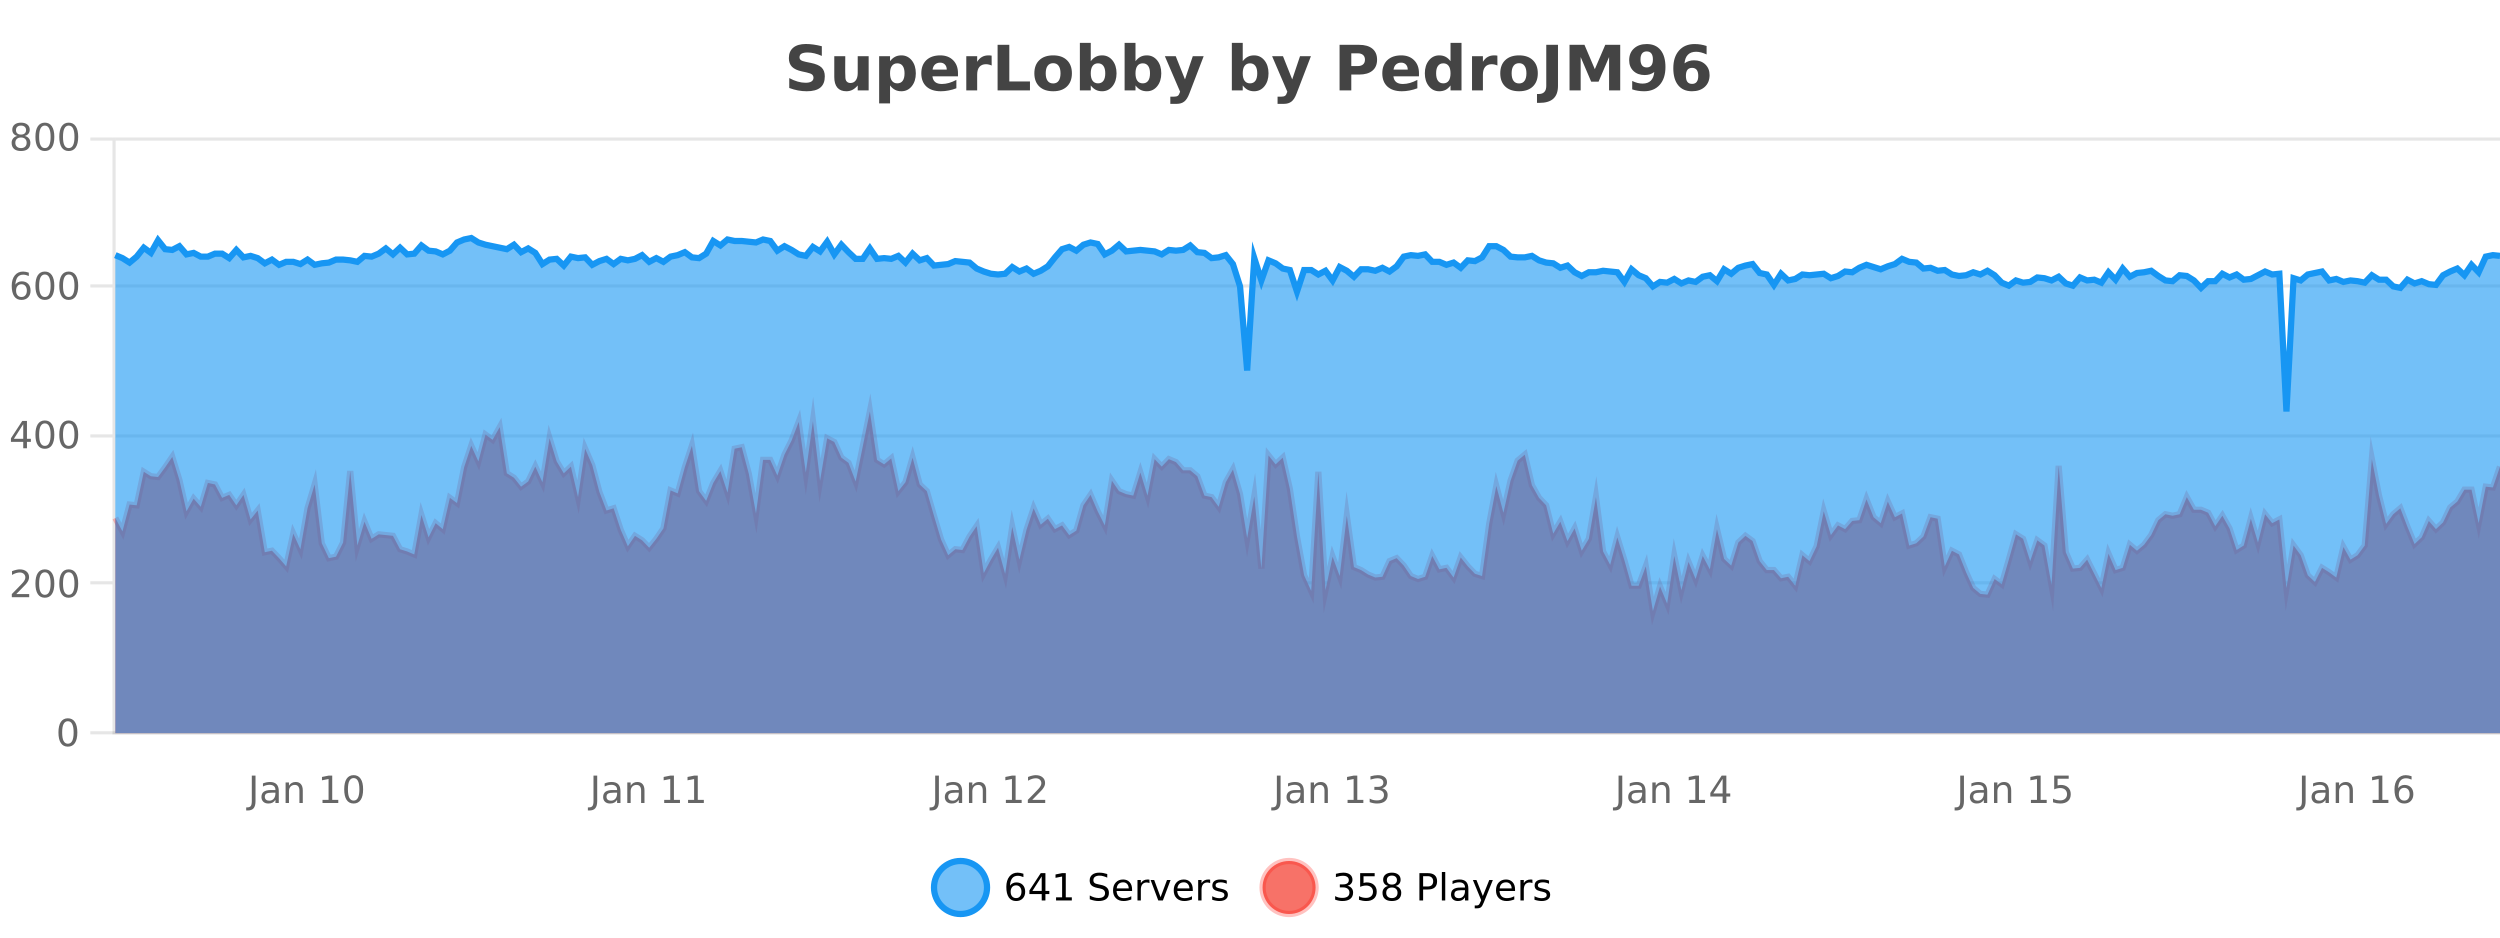
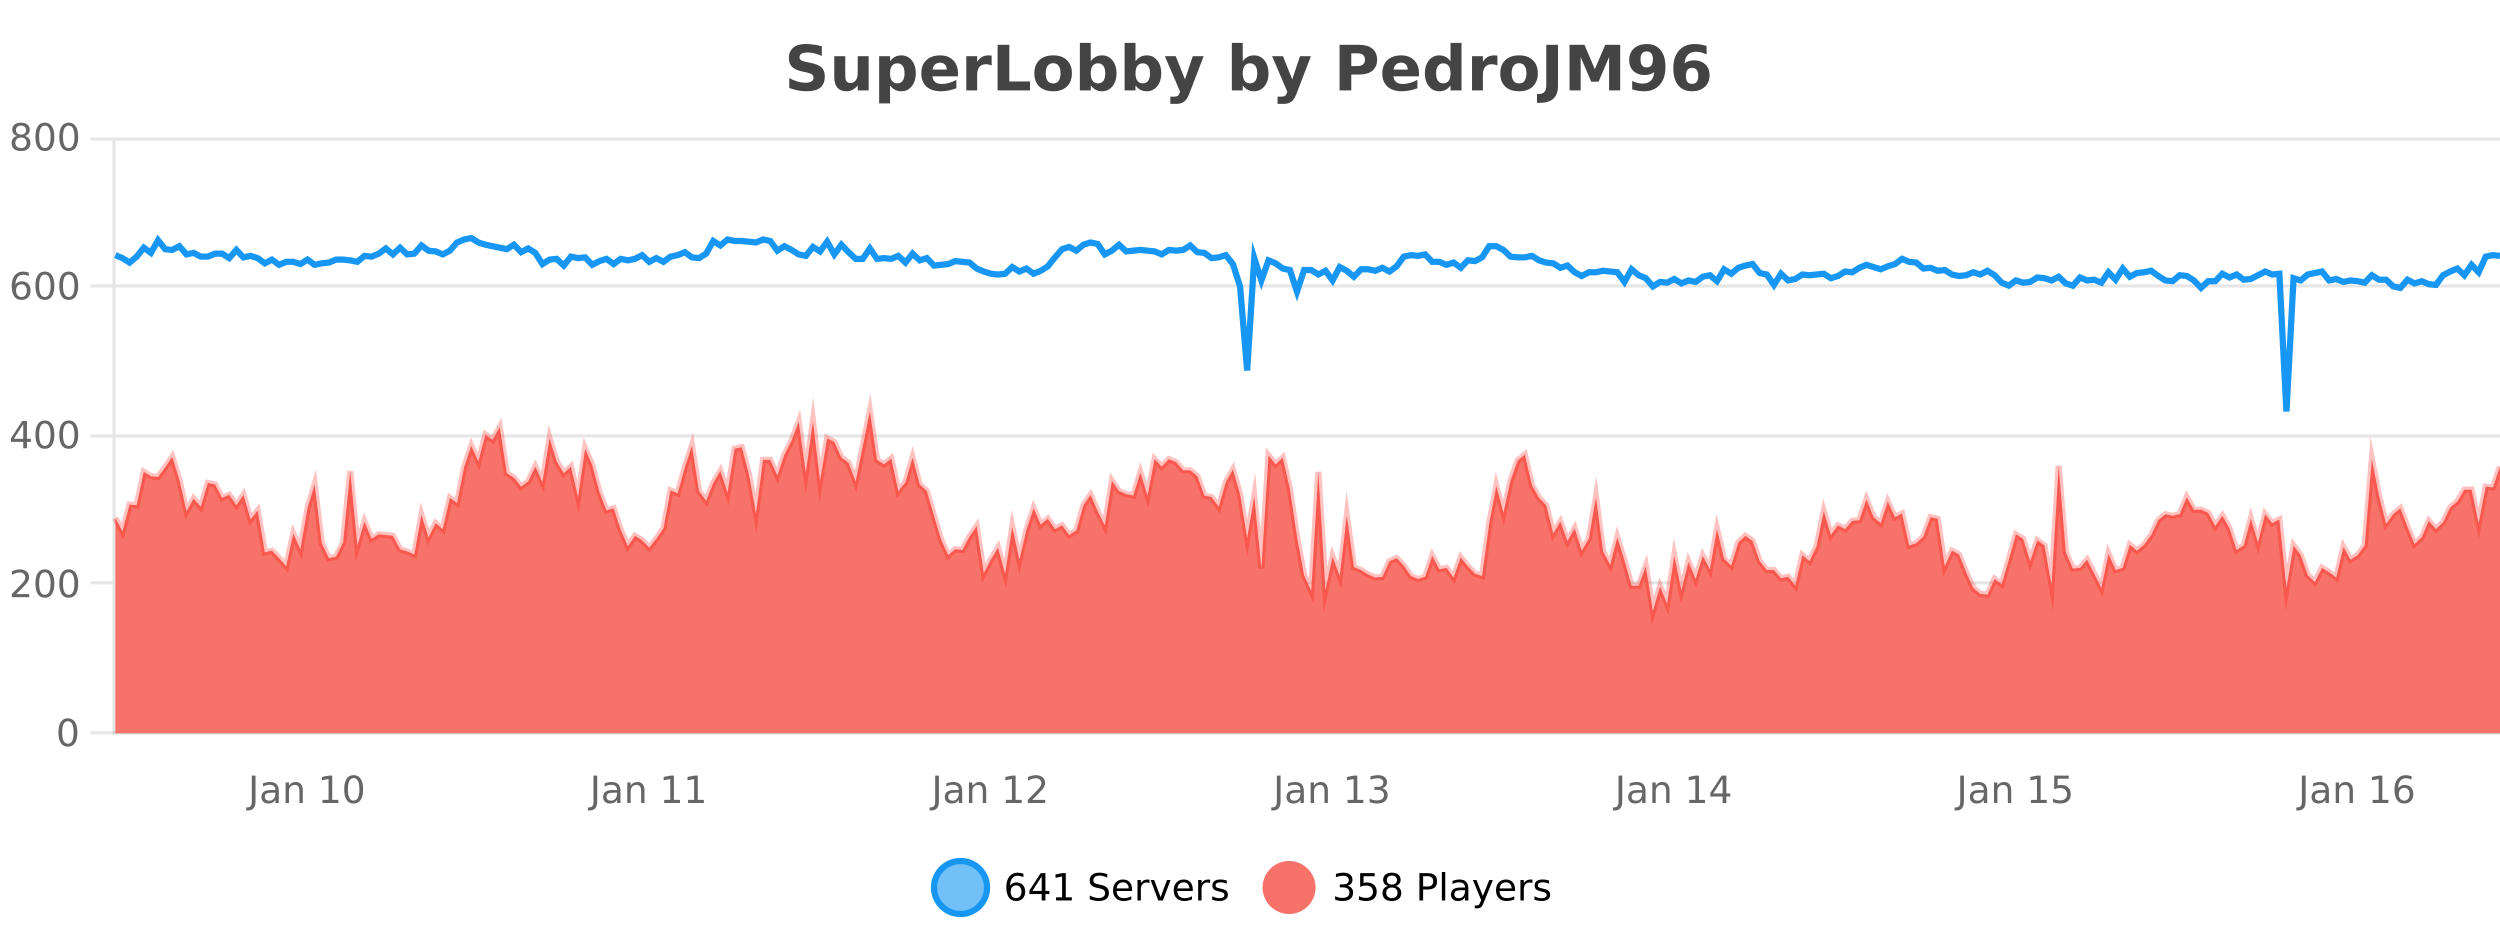
<svg xmlns="http://www.w3.org/2000/svg" width="800pt" height="300pt" viewBox="0 0 800 300" version="1.1">
  <defs>
    <clipPath id="clip1">
      <path d="M 270 263 L 345 263 L 345 300 L 270 300 Z M 270 263 " />
    </clipPath>
    <clipPath id="clip2">
-       <path d="M 375 263 L 450 263 L 450 300 L 375 300 Z M 375 263 " />
-     </clipPath>
+       </clipPath>
    <clipPath id="clip3">
      <path d="M 36.906 131 L 800 131 L 800 234.602 L 36.906 234.602 Z M 36.906 131 " />
    </clipPath>
    <clipPath id="clip4">
      <path d="M 35.906 103 L 800 103 L 800 224 L 35.906 224 Z M 35.906 103 " />
    </clipPath>
    <clipPath id="clip5">
      <path d="M 36.906 76 L 800 76 L 800 234.602 L 36.906 234.602 Z M 36.906 76 " />
    </clipPath>
    <clipPath id="clip6">
      <path d="M 35.906 47 L 800 47 L 800 160 L 35.906 160 Z M 35.906 47 " />
    </clipPath>
  </defs>
  <g id="surface34571">
    <rect x="0" y="0" width="800" height="300" style="fill:rgb(100%,100%,100%);fill-opacity:1;stroke:none;" />
    <path style="fill:none;stroke-width:1;stroke-linecap:butt;stroke-linejoin:miter;stroke:rgb(0%,0%,0%);stroke-opacity:0.098;stroke-miterlimit:10;" d="M 37 234.5 L 800 234.5 " />
    <path style="fill:none;stroke-width:1;stroke-linecap:butt;stroke-linejoin:miter;stroke:rgb(0%,0%,0%);stroke-opacity:0.098;stroke-miterlimit:10;" d="M 28.906 234.5 L 36 234.5 " />
    <path style="fill:none;stroke-width:1;stroke-linecap:butt;stroke-linejoin:miter;stroke:rgb(0%,0%,0%);stroke-opacity:0.098;stroke-miterlimit:10;" d="M 37 186.5 L 800 186.5 " />
    <path style="fill:none;stroke-width:1;stroke-linecap:butt;stroke-linejoin:miter;stroke:rgb(0%,0%,0%);stroke-opacity:0.098;stroke-miterlimit:10;" d="M 28.906 186.5 L 36 186.5 " />
    <path style="fill:none;stroke-width:1;stroke-linecap:butt;stroke-linejoin:miter;stroke:rgb(0%,0%,0%);stroke-opacity:0.098;stroke-miterlimit:10;" d="M 37 139.5 L 800 139.5 " />
    <path style="fill:none;stroke-width:1;stroke-linecap:butt;stroke-linejoin:miter;stroke:rgb(0%,0%,0%);stroke-opacity:0.098;stroke-miterlimit:10;" d="M 28.906 139.5 L 36 139.5 " />
    <path style="fill:none;stroke-width:1;stroke-linecap:butt;stroke-linejoin:miter;stroke:rgb(0%,0%,0%);stroke-opacity:0.098;stroke-miterlimit:10;" d="M 37 91.5 L 800 91.5 " />
    <path style="fill:none;stroke-width:1;stroke-linecap:butt;stroke-linejoin:miter;stroke:rgb(0%,0%,0%);stroke-opacity:0.098;stroke-miterlimit:10;" d="M 28.906 91.5 L 36 91.5 " />
    <path style="fill:none;stroke-width:1;stroke-linecap:butt;stroke-linejoin:miter;stroke:rgb(0%,0%,0%);stroke-opacity:0.098;stroke-miterlimit:10;" d="M 37 44.5 L 800 44.5 " />
    <path style="fill:none;stroke-width:1;stroke-linecap:butt;stroke-linejoin:miter;stroke:rgb(0%,0%,0%);stroke-opacity:0.098;stroke-miterlimit:10;" d="M 28.906 44.5 L 36 44.5 " />
    <path style=" stroke:none;fill-rule:nonzero;fill:rgb(9.02%,58.824%,95.294%);fill-opacity:0.6;" d="M 315.852 284 C 315.852 288.688 312.055 292.484 307.367 292.484 C 302.684 292.484 298.883 288.688 298.883 284 C 298.883 279.312 302.684 275.516 307.367 275.516 C 312.055 275.516 315.852 279.312 315.852 284 Z M 315.852 284 " />
    <g clip-path="url(#clip1)" clip-rule="nonzero">
      <path style="fill:none;stroke-width:2;stroke-linecap:butt;stroke-linejoin:miter;stroke:rgb(9.02%,58.824%,95.294%);stroke-opacity:1;stroke-miterlimit:10;" d="M 315.852 284 C 315.852 288.688 312.055 292.484 307.367 292.484 C 302.684 292.484 298.883 288.688 298.883 284 C 298.883 279.312 302.684 275.516 307.367 275.516 C 312.055 275.516 315.852 279.312 315.852 284 Z M 315.852 284 " />
    </g>
    <path style=" stroke:none;fill-rule:nonzero;fill:rgb(0%,0%,0%);fill-opacity:1;" d="M 325.148 283.312 C 324.617 283.312 324.195 283.496 323.883 283.859 C 323.57 284.227 323.414 284.719 323.414 285.344 C 323.414 285.98 323.57 286.48 323.883 286.844 C 324.195 287.211 324.617 287.391 325.148 287.391 C 325.68 287.391 326.094 287.211 326.398 286.844 C 326.711 286.48 326.867 285.98 326.867 285.344 C 326.867 284.719 326.711 284.227 326.398 283.859 C 326.094 283.496 325.68 283.312 325.148 283.312 Z M 327.492 279.594 L 327.492 280.672 C 327.188 280.539 326.887 280.434 326.586 280.359 C 326.281 280.289 325.984 280.25 325.695 280.25 C 324.914 280.25 324.312 280.516 323.898 281.047 C 323.492 281.57 323.258 282.359 323.195 283.422 C 323.422 283.09 323.711 282.836 324.055 282.656 C 324.406 282.469 324.793 282.375 325.211 282.375 C 326.086 282.375 326.777 282.641 327.289 283.172 C 327.797 283.703 328.055 284.43 328.055 285.344 C 328.055 286.25 327.789 286.977 327.258 287.516 C 326.727 288.059 326.023 288.328 325.148 288.328 C 324.125 288.328 323.352 287.945 322.82 287.172 C 322.289 286.391 322.023 285.266 322.023 283.797 C 322.023 282.414 322.352 281.309 323.008 280.484 C 323.664 279.664 324.543 279.25 325.648 279.25 C 325.938 279.25 326.234 279.281 326.539 279.344 C 326.84 279.398 327.156 279.48 327.492 279.594 Z M 333.348 280.438 L 330.363 285.109 L 333.348 285.109 Z M 333.035 279.406 L 334.535 279.406 L 334.535 285.109 L 335.785 285.109 L 335.785 286.094 L 334.535 286.094 L 334.535 288.156 L 333.348 288.156 L 333.348 286.094 L 329.41 286.094 L 329.41 284.953 Z M 337.938 287.156 L 339.875 287.156 L 339.875 280.484 L 337.766 280.906 L 337.766 279.828 L 339.859 279.406 L 341.047 279.406 L 341.047 287.156 L 342.984 287.156 L 342.984 288.156 L 337.938 288.156 Z M 354.32 279.688 L 354.32 280.844 C 353.871 280.637 353.445 280.48 353.039 280.375 C 352.641 280.262 352.262 280.203 351.898 280.203 C 351.25 280.203 350.75 280.328 350.398 280.578 C 350.055 280.828 349.883 281.188 349.883 281.656 C 349.883 282.043 349.996 282.336 350.227 282.531 C 350.453 282.73 350.898 282.887 351.555 283 L 352.258 283.156 C 353.141 283.324 353.793 283.621 354.211 284.047 C 354.637 284.465 354.852 285.027 354.852 285.734 C 354.852 286.59 354.562 287.234 353.992 287.672 C 353.43 288.109 352.594 288.328 351.492 288.328 C 351.086 288.328 350.648 288.281 350.18 288.188 C 349.711 288.094 349.227 287.953 348.727 287.766 L 348.727 286.547 C 349.203 286.82 349.672 287.023 350.133 287.156 C 350.602 287.293 351.055 287.359 351.492 287.359 C 352.168 287.359 352.688 287.23 353.055 286.969 C 353.43 286.699 353.617 286.32 353.617 285.828 C 353.617 285.402 353.48 285.07 353.211 284.828 C 352.949 284.578 352.516 284.398 351.914 284.281 L 351.195 284.141 C 350.309 283.965 349.668 283.688 349.273 283.312 C 348.887 282.938 348.695 282.418 348.695 281.75 C 348.695 280.969 348.965 280.359 349.508 279.922 C 350.047 279.477 350.797 279.25 351.758 279.25 C 352.172 279.25 352.59 279.289 353.008 279.359 C 353.434 279.434 353.871 279.543 354.32 279.688 Z M 362.266 284.609 L 362.266 285.125 L 357.297 285.125 C 357.348 285.875 357.57 286.445 357.969 286.828 C 358.375 287.215 358.93 287.406 359.641 287.406 C 360.055 287.406 360.457 287.359 360.844 287.266 C 361.238 287.164 361.629 287.008 362.016 286.797 L 362.016 287.828 C 361.617 287.984 361.219 288.105 360.812 288.188 C 360.406 288.281 359.992 288.328 359.578 288.328 C 358.535 288.328 357.707 288.027 357.094 287.422 C 356.477 286.809 356.172 285.98 356.172 284.938 C 356.172 283.867 356.461 283.016 357.047 282.391 C 357.629 281.758 358.41 281.438 359.391 281.438 C 360.273 281.438 360.973 281.727 361.484 282.297 C 362.004 282.859 362.266 283.633 362.266 284.609 Z M 361.188 284.281 C 361.176 283.699 361.008 283.23 360.688 282.875 C 360.363 282.523 359.938 282.344 359.406 282.344 C 358.801 282.344 358.316 282.516 357.953 282.859 C 357.598 283.203 357.395 283.684 357.344 284.297 Z M 367.836 282.594 C 367.711 282.531 367.574 282.484 367.43 282.453 C 367.293 282.414 367.137 282.391 366.961 282.391 C 366.355 282.391 365.887 282.59 365.555 282.984 C 365.23 283.383 365.07 283.953 365.07 284.703 L 365.07 288.156 L 363.992 288.156 L 363.992 281.594 L 365.07 281.594 L 365.07 282.609 C 365.297 282.215 365.594 281.922 365.961 281.734 C 366.324 281.539 366.766 281.438 367.289 281.438 C 367.359 281.438 367.438 281.445 367.523 281.453 C 367.617 281.465 367.715 281.48 367.82 281.5 Z M 368.195 281.594 L 369.336 281.594 L 371.383 287.094 L 373.445 281.594 L 374.586 281.594 L 372.117 288.156 L 370.648 288.156 Z M 381.688 284.609 L 381.688 285.125 L 376.719 285.125 C 376.77 285.875 376.992 286.445 377.391 286.828 C 377.797 287.215 378.352 287.406 379.062 287.406 C 379.477 287.406 379.879 287.359 380.266 287.266 C 380.66 287.164 381.051 287.008 381.438 286.797 L 381.438 287.828 C 381.039 287.984 380.641 288.105 380.234 288.188 C 379.828 288.281 379.414 288.328 379 288.328 C 377.957 288.328 377.129 288.027 376.516 287.422 C 375.898 286.809 375.594 285.98 375.594 284.938 C 375.594 283.867 375.883 283.016 376.469 282.391 C 377.051 281.758 377.832 281.438 378.812 281.438 C 379.695 281.438 380.395 281.727 380.906 282.297 C 381.426 282.859 381.688 283.633 381.688 284.609 Z M 380.609 284.281 C 380.598 283.699 380.43 283.23 380.109 282.875 C 379.785 282.523 379.359 282.344 378.828 282.344 C 378.223 282.344 377.738 282.516 377.375 282.859 C 377.02 283.203 376.816 283.684 376.766 284.297 Z M 387.258 282.594 C 387.133 282.531 386.996 282.484 386.852 282.453 C 386.715 282.414 386.559 282.391 386.383 282.391 C 385.777 282.391 385.309 282.59 384.977 282.984 C 384.652 283.383 384.492 283.953 384.492 284.703 L 384.492 288.156 L 383.414 288.156 L 383.414 281.594 L 384.492 281.594 L 384.492 282.609 C 384.719 282.215 385.016 281.922 385.383 281.734 C 385.746 281.539 386.188 281.438 386.711 281.438 C 386.781 281.438 386.859 281.445 386.945 281.453 C 387.039 281.465 387.137 281.48 387.242 281.5 Z M 392.562 281.781 L 392.562 282.812 C 392.258 282.656 391.941 282.543 391.609 282.469 C 391.285 282.387 390.945 282.344 390.594 282.344 C 390.062 282.344 389.66 282.43 389.391 282.594 C 389.117 282.75 388.984 282.996 388.984 283.328 C 388.984 283.578 389.078 283.777 389.266 283.922 C 389.461 284.059 389.852 284.188 390.438 284.312 L 390.797 284.406 C 391.566 284.562 392.113 284.793 392.438 285.094 C 392.758 285.398 392.922 285.812 392.922 286.344 C 392.922 286.961 392.676 287.445 392.188 287.797 C 391.707 288.152 391.047 288.328 390.203 288.328 C 389.848 288.328 389.477 288.289 389.094 288.219 C 388.719 288.156 388.32 288.059 387.906 287.922 L 387.906 286.797 C 388.301 287.008 388.691 287.164 389.078 287.266 C 389.461 287.371 389.848 287.422 390.234 287.422 C 390.734 287.422 391.117 287.34 391.391 287.172 C 391.672 286.996 391.812 286.746 391.812 286.422 C 391.812 286.133 391.711 285.906 391.516 285.75 C 391.316 285.594 390.883 285.445 390.219 285.297 L 389.844 285.219 C 389.176 285.074 388.691 284.855 388.391 284.562 C 388.098 284.273 387.953 283.875 387.953 283.375 C 387.953 282.75 388.172 282.273 388.609 281.938 C 389.047 281.605 389.664 281.438 390.469 281.438 C 390.863 281.438 391.238 281.469 391.594 281.531 C 391.945 281.586 392.27 281.668 392.562 281.781 Z M 317.367 277.016 " />
    <path style=" stroke:none;fill-rule:nonzero;fill:rgb(96.863%,44.706%,40.784%);fill-opacity:1;" d="M 420.988 284 C 420.988 288.688 417.191 292.484 412.504 292.484 C 407.82 292.484 404.02 288.688 404.02 284 C 404.02 279.312 407.82 275.516 412.504 275.516 C 417.191 275.516 420.988 279.312 420.988 284 Z M 420.988 284 " />
    <g clip-path="url(#clip2)" clip-rule="nonzero">
      <path style="fill:none;stroke-width:2;stroke-linecap:butt;stroke-linejoin:miter;stroke:rgb(100%,4.706%,0%);stroke-opacity:0.247;stroke-miterlimit:10;" d="M 420.988 284 C 420.988 288.688 417.191 292.484 412.504 292.484 C 407.82 292.484 404.02 288.688 404.02 284 C 404.02 279.312 407.82 275.516 412.504 275.516 C 417.191 275.516 420.988 279.312 420.988 284 Z M 420.988 284 " />
    </g>
    <path style=" stroke:none;fill-rule:nonzero;fill:rgb(0%,0%,0%);fill-opacity:1;" d="M 431.195 283.438 C 431.758 283.562 432.195 283.82 432.508 284.203 C 432.828 284.578 432.992 285.047 432.992 285.609 C 432.992 286.477 432.695 287.148 432.102 287.625 C 431.508 288.094 430.664 288.328 429.57 288.328 C 429.203 288.328 428.824 288.289 428.43 288.219 C 428.043 288.148 427.648 288.039 427.242 287.891 L 427.242 286.75 C 427.562 286.938 427.918 287.086 428.305 287.188 C 428.699 287.281 429.109 287.328 429.539 287.328 C 430.277 287.328 430.84 287.184 431.227 286.891 C 431.621 286.602 431.82 286.172 431.82 285.609 C 431.82 285.102 431.637 284.699 431.273 284.406 C 430.906 284.117 430.406 283.969 429.773 283.969 L 428.742 283.969 L 428.742 283 L 429.82 283 C 430.391 283 430.836 282.887 431.148 282.656 C 431.461 282.418 431.617 282.078 431.617 281.641 C 431.617 281.195 431.453 280.852 431.133 280.609 C 430.82 280.371 430.367 280.25 429.773 280.25 C 429.438 280.25 429.086 280.289 428.711 280.359 C 428.344 280.422 427.938 280.527 427.492 280.672 L 427.492 279.625 C 427.949 279.5 428.371 279.406 428.758 279.344 C 429.152 279.281 429.523 279.25 429.867 279.25 C 430.773 279.25 431.484 279.453 432.008 279.859 C 432.527 280.266 432.789 280.82 432.789 281.516 C 432.789 282.008 432.648 282.418 432.367 282.75 C 432.094 283.086 431.703 283.312 431.195 283.438 Z M 435.25 279.406 L 439.891 279.406 L 439.891 280.406 L 436.328 280.406 L 436.328 282.547 C 436.504 282.484 436.676 282.445 436.844 282.422 C 437.02 282.391 437.191 282.375 437.359 282.375 C 438.336 282.375 439.113 282.648 439.688 283.188 C 440.258 283.719 440.547 284.438 440.547 285.344 C 440.547 286.293 440.25 287.027 439.656 287.547 C 439.07 288.07 438.25 288.328 437.188 288.328 C 436.812 288.328 436.43 288.297 436.047 288.234 C 435.672 288.172 435.281 288.078 434.875 287.953 L 434.875 286.766 C 435.227 286.953 435.594 287.094 435.969 287.188 C 436.344 287.281 436.738 287.328 437.156 287.328 C 437.832 287.328 438.367 287.152 438.766 286.797 C 439.16 286.445 439.359 285.961 439.359 285.344 C 439.359 284.742 439.16 284.262 438.766 283.906 C 438.367 283.555 437.832 283.375 437.156 283.375 C 436.844 283.375 436.523 283.414 436.203 283.484 C 435.891 283.547 435.57 283.652 435.25 283.797 Z M 445.398 284 C 444.836 284 444.391 284.152 444.07 284.453 C 443.746 284.758 443.586 285.168 443.586 285.688 C 443.586 286.219 443.746 286.637 444.07 286.938 C 444.391 287.242 444.836 287.391 445.398 287.391 C 445.961 287.391 446.402 287.242 446.727 286.938 C 447.047 286.637 447.211 286.219 447.211 285.688 C 447.211 285.168 447.047 284.758 446.727 284.453 C 446.414 284.152 445.969 284 445.398 284 Z M 444.211 283.5 C 443.711 283.375 443.312 283.141 443.023 282.797 C 442.742 282.445 442.602 282.016 442.602 281.516 C 442.602 280.82 442.852 280.266 443.352 279.859 C 443.852 279.453 444.531 279.25 445.398 279.25 C 446.273 279.25 446.953 279.453 447.445 279.859 C 447.945 280.266 448.195 280.82 448.195 281.516 C 448.195 282.016 448.055 282.445 447.773 282.797 C 447.492 283.141 447.094 283.375 446.586 283.5 C 447.156 283.637 447.602 283.898 447.914 284.281 C 448.234 284.668 448.398 285.137 448.398 285.688 C 448.398 286.543 448.137 287.199 447.617 287.656 C 447.105 288.105 446.367 288.328 445.398 288.328 C 444.438 288.328 443.699 288.105 443.18 287.656 C 442.656 287.199 442.398 286.543 442.398 285.688 C 442.398 285.137 442.559 284.668 442.883 284.281 C 443.203 283.898 443.648 283.637 444.211 283.5 Z M 443.789 281.625 C 443.789 282.086 443.93 282.438 444.211 282.688 C 444.492 282.938 444.887 283.062 445.398 283.062 C 445.906 283.062 446.305 282.938 446.586 282.688 C 446.875 282.438 447.023 282.086 447.023 281.625 C 447.023 281.18 446.875 280.828 446.586 280.578 C 446.305 280.32 445.906 280.188 445.398 280.188 C 444.887 280.188 444.492 280.32 444.211 280.578 C 443.93 280.828 443.789 281.18 443.789 281.625 Z M 455.398 280.375 L 455.398 283.672 L 456.883 283.672 C 457.434 283.672 457.859 283.531 458.164 283.25 C 458.465 282.961 458.617 282.547 458.617 282.016 C 458.617 281.496 458.465 281.094 458.164 280.812 C 457.859 280.523 457.434 280.375 456.883 280.375 Z M 454.211 279.406 L 456.883 279.406 C 457.871 279.406 458.617 279.633 459.117 280.078 C 459.617 280.516 459.867 281.164 459.867 282.016 C 459.867 282.883 459.617 283.539 459.117 283.984 C 458.617 284.422 457.871 284.641 456.883 284.641 L 455.398 284.641 L 455.398 288.156 L 454.211 288.156 Z M 461.398 279.031 L 462.477 279.031 L 462.477 288.156 L 461.398 288.156 Z M 467.719 284.859 C 466.852 284.859 466.25 284.961 465.906 285.156 C 465.57 285.355 465.406 285.695 465.406 286.172 C 465.406 286.559 465.531 286.867 465.781 287.094 C 466.039 287.312 466.383 287.422 466.812 287.422 C 467.414 287.422 467.895 287.215 468.25 286.797 C 468.613 286.371 468.797 285.805 468.797 285.094 L 468.797 284.859 Z M 469.875 284.406 L 469.875 288.156 L 468.797 288.156 L 468.797 287.156 C 468.547 287.555 468.238 287.852 467.875 288.047 C 467.508 288.234 467.062 288.328 466.531 288.328 C 465.852 288.328 465.316 288.141 464.922 287.766 C 464.523 287.383 464.328 286.875 464.328 286.25 C 464.328 285.512 464.57 284.953 465.062 284.578 C 465.562 284.203 466.301 284.016 467.281 284.016 L 468.797 284.016 L 468.797 283.906 C 468.797 283.406 468.629 283.023 468.297 282.75 C 467.973 282.48 467.52 282.344 466.938 282.344 C 466.562 282.344 466.191 282.391 465.828 282.484 C 465.473 282.578 465.133 282.715 464.812 282.891 L 464.812 281.891 C 465.207 281.734 465.586 281.621 465.953 281.547 C 466.328 281.477 466.691 281.438 467.047 281.438 C 467.992 281.438 468.703 281.684 469.172 282.172 C 469.641 282.664 469.875 283.406 469.875 284.406 Z M 474.82 288.766 C 474.516 289.547 474.219 290.055 473.93 290.297 C 473.637 290.535 473.25 290.656 472.773 290.656 L 471.914 290.656 L 471.914 289.75 L 472.539 289.75 C 472.84 289.75 473.07 289.676 473.227 289.531 C 473.391 289.395 473.574 289.066 473.773 288.547 L 473.977 288.047 L 471.32 281.594 L 472.461 281.594 L 474.508 286.719 L 476.57 281.594 L 477.711 281.594 Z M 484.812 284.609 L 484.812 285.125 L 479.844 285.125 C 479.895 285.875 480.117 286.445 480.516 286.828 C 480.922 287.215 481.477 287.406 482.188 287.406 C 482.602 287.406 483.004 287.359 483.391 287.266 C 483.785 287.164 484.176 287.008 484.562 286.797 L 484.562 287.828 C 484.164 287.984 483.766 288.105 483.359 288.188 C 482.953 288.281 482.539 288.328 482.125 288.328 C 481.082 288.328 480.254 288.027 479.641 287.422 C 479.023 286.809 478.719 285.98 478.719 284.938 C 478.719 283.867 479.008 283.016 479.594 282.391 C 480.176 281.758 480.957 281.438 481.938 281.438 C 482.82 281.438 483.52 281.727 484.031 282.297 C 484.551 282.859 484.812 283.633 484.812 284.609 Z M 483.734 284.281 C 483.723 283.699 483.555 283.23 483.234 282.875 C 482.91 282.523 482.484 282.344 481.953 282.344 C 481.348 282.344 480.863 282.516 480.5 282.859 C 480.145 283.203 479.941 283.684 479.891 284.297 Z M 490.383 282.594 C 490.258 282.531 490.121 282.484 489.977 282.453 C 489.84 282.414 489.684 282.391 489.508 282.391 C 488.902 282.391 488.434 282.59 488.102 282.984 C 487.777 283.383 487.617 283.953 487.617 284.703 L 487.617 288.156 L 486.539 288.156 L 486.539 281.594 L 487.617 281.594 L 487.617 282.609 C 487.844 282.215 488.141 281.922 488.508 281.734 C 488.871 281.539 489.312 281.438 489.836 281.438 C 489.906 281.438 489.984 281.445 490.07 281.453 C 490.164 281.465 490.262 281.48 490.367 281.5 Z M 495.691 281.781 L 495.691 282.812 C 495.387 282.656 495.07 282.543 494.738 282.469 C 494.414 282.387 494.074 282.344 493.723 282.344 C 493.191 282.344 492.789 282.43 492.52 282.594 C 492.246 282.75 492.113 282.996 492.113 283.328 C 492.113 283.578 492.207 283.777 492.395 283.922 C 492.59 284.059 492.98 284.188 493.566 284.312 L 493.926 284.406 C 494.695 284.562 495.242 284.793 495.566 285.094 C 495.887 285.398 496.051 285.812 496.051 286.344 C 496.051 286.961 495.805 287.445 495.316 287.797 C 494.836 288.152 494.176 288.328 493.332 288.328 C 492.977 288.328 492.605 288.289 492.223 288.219 C 491.848 288.156 491.449 288.059 491.035 287.922 L 491.035 286.797 C 491.43 287.008 491.82 287.164 492.207 287.266 C 492.59 287.371 492.977 287.422 493.363 287.422 C 493.863 287.422 494.246 287.34 494.52 287.172 C 494.801 286.996 494.941 286.746 494.941 286.422 C 494.941 286.133 494.84 285.906 494.645 285.75 C 494.445 285.594 494.012 285.445 493.348 285.297 L 492.973 285.219 C 492.305 285.074 491.82 284.855 491.52 284.562 C 491.227 284.273 491.082 283.875 491.082 283.375 C 491.082 282.75 491.301 282.273 491.738 281.938 C 492.176 281.605 492.793 281.438 493.598 281.438 C 493.992 281.438 494.367 281.469 494.723 281.531 C 495.074 281.586 495.398 281.668 495.691 281.781 Z M 422.504 277.016 " />
    <path style=" stroke:none;fill-rule:nonzero;fill:rgb(26.667%,26.667%,26.667%);fill-opacity:1;" d="M 262.984 14.797 L 262.984 17.891 C 262.18 17.527 261.398 17.258 260.641 17.078 C 259.879 16.891 259.16 16.797 258.484 16.797 C 257.586 16.797 256.922 16.922 256.484 17.172 C 256.055 17.422 255.844 17.809 255.844 18.328 C 255.844 18.715 255.988 19.016 256.281 19.234 C 256.57 19.453 257.098 19.641 257.859 19.797 L 259.453 20.125 C 261.078 20.449 262.227 20.945 262.906 21.609 C 263.594 22.277 263.938 23.219 263.938 24.438 C 263.938 26.043 263.457 27.242 262.5 28.031 C 261.551 28.812 260.098 29.203 258.141 29.203 C 257.211 29.203 256.281 29.113 255.344 28.938 C 254.414 28.762 253.488 28.5 252.562 28.156 L 252.562 24.984 C 253.488 25.484 254.383 25.859 255.25 26.109 C 256.125 26.359 256.969 26.484 257.781 26.484 C 258.602 26.484 259.227 26.352 259.656 26.078 C 260.094 25.797 260.312 25.402 260.312 24.891 C 260.312 24.445 260.16 24.094 259.859 23.844 C 259.566 23.594 258.977 23.371 258.094 23.172 L 256.641 22.859 C 255.18 22.547 254.113 22.055 253.438 21.375 C 252.77 20.688 252.438 19.762 252.438 18.594 C 252.438 17.148 252.906 16.031 253.844 15.25 C 254.781 14.469 256.129 14.078 257.891 14.078 C 258.691 14.078 259.516 14.141 260.359 14.266 C 261.203 14.383 262.078 14.559 262.984 14.797 Z M 266.969 24.656 L 266.969 17.984 L 270.484 17.984 L 270.484 19.078 C 270.484 19.672 270.477 20.418 270.469 21.312 C 270.469 22.211 270.469 22.805 270.469 23.094 C 270.469 23.98 270.488 24.617 270.531 25 C 270.582 25.387 270.66 25.668 270.766 25.844 C 270.91 26.074 271.098 26.25 271.328 26.375 C 271.555 26.5 271.82 26.562 272.125 26.562 C 272.852 26.562 273.426 26.281 273.844 25.719 C 274.258 25.156 274.469 24.383 274.469 23.391 L 274.469 17.984 L 277.969 17.984 L 277.969 28.922 L 274.469 28.922 L 274.469 27.344 C 273.938 27.98 273.375 28.449 272.781 28.75 C 272.195 29.051 271.551 29.203 270.844 29.203 C 269.582 29.203 268.617 28.82 267.953 28.047 C 267.297 27.266 266.969 26.137 266.969 24.656 Z M 284.812 27.344 L 284.812 33.078 L 281.328 33.078 L 281.328 17.984 L 284.812 17.984 L 284.812 19.578 C 285.301 18.945 285.836 18.477 286.422 18.172 C 287.004 17.871 287.676 17.719 288.438 17.719 C 289.789 17.719 290.898 18.258 291.766 19.328 C 292.629 20.402 293.062 21.781 293.062 23.469 C 293.062 25.148 292.629 26.523 291.766 27.594 C 290.898 28.668 289.789 29.203 288.438 29.203 C 287.676 29.203 287.004 29.051 286.422 28.75 C 285.836 28.449 285.301 27.98 284.812 27.344 Z M 287.141 20.266 C 286.391 20.266 285.812 20.543 285.406 21.094 C 285.008 21.637 284.812 22.43 284.812 23.469 C 284.812 24.5 285.008 25.293 285.406 25.844 C 285.812 26.398 286.391 26.672 287.141 26.672 C 287.891 26.672 288.461 26.402 288.859 25.859 C 289.254 25.309 289.453 24.512 289.453 23.469 C 289.453 22.43 289.254 21.637 288.859 21.094 C 288.461 20.543 287.891 20.266 287.141 20.266 Z M 306.555 23.422 L 306.555 24.422 L 298.383 24.422 C 298.465 25.246 298.762 25.859 299.273 26.266 C 299.781 26.672 300.492 26.875 301.398 26.875 C 302.137 26.875 302.891 26.766 303.664 26.547 C 304.434 26.328 305.227 26 306.039 25.562 L 306.039 28.25 C 305.215 28.562 304.387 28.797 303.555 28.953 C 302.73 29.117 301.906 29.203 301.086 29.203 C 299.105 29.203 297.562 28.703 296.461 27.703 C 295.367 26.695 294.82 25.281 294.82 23.469 C 294.82 21.68 295.355 20.273 296.43 19.25 C 297.512 18.23 298.996 17.719 300.883 17.719 C 302.602 17.719 303.977 18.242 305.008 19.281 C 306.039 20.312 306.555 21.695 306.555 23.422 Z M 302.961 22.266 C 302.961 21.602 302.766 21.062 302.383 20.656 C 301.996 20.25 301.492 20.047 300.867 20.047 C 300.188 20.047 299.637 20.242 299.211 20.625 C 298.793 21 298.531 21.547 298.43 22.266 Z M 317.336 20.969 C 317.023 20.824 316.715 20.719 316.414 20.656 C 316.109 20.586 315.809 20.547 315.508 20.547 C 314.602 20.547 313.902 20.836 313.414 21.406 C 312.934 21.98 312.695 22.805 312.695 23.875 L 312.695 28.922 L 309.211 28.922 L 309.211 17.984 L 312.695 17.984 L 312.695 19.781 C 313.141 19.062 313.656 18.543 314.242 18.219 C 314.824 17.887 315.523 17.719 316.336 17.719 C 316.461 17.719 316.59 17.727 316.727 17.734 C 316.859 17.746 317.059 17.766 317.32 17.797 Z M 319.23 14.344 L 322.98 14.344 L 322.98 26.078 L 329.59 26.078 L 329.59 28.922 L 319.23 28.922 Z M 337.023 20.219 C 336.242 20.219 335.648 20.5 335.242 21.062 C 334.836 21.617 334.633 22.418 334.633 23.469 C 334.633 24.512 334.836 25.312 335.242 25.875 C 335.648 26.43 336.242 26.703 337.023 26.703 C 337.781 26.703 338.359 26.43 338.758 25.875 C 339.164 25.312 339.367 24.512 339.367 23.469 C 339.367 22.418 339.164 21.617 338.758 21.062 C 338.359 20.5 337.781 20.219 337.023 20.219 Z M 337.023 17.719 C 338.898 17.719 340.359 18.23 341.414 19.25 C 342.477 20.262 343.008 21.668 343.008 23.469 C 343.008 25.262 342.477 26.668 341.414 27.688 C 340.359 28.699 338.898 29.203 337.023 29.203 C 335.125 29.203 333.648 28.699 332.586 27.688 C 331.523 26.668 330.992 25.262 330.992 23.469 C 330.992 21.668 331.523 20.262 332.586 19.25 C 333.648 18.23 335.125 17.719 337.023 17.719 Z M 351.371 26.672 C 352.121 26.672 352.691 26.402 353.09 25.859 C 353.484 25.309 353.684 24.512 353.684 23.469 C 353.684 22.43 353.484 21.637 353.09 21.094 C 352.691 20.543 352.121 20.266 351.371 20.266 C 350.621 20.266 350.043 20.543 349.637 21.094 C 349.238 21.637 349.043 22.43 349.043 23.469 C 349.043 24.5 349.238 25.293 349.637 25.844 C 350.043 26.398 350.621 26.672 351.371 26.672 Z M 349.043 19.578 C 349.531 18.945 350.066 18.477 350.652 18.172 C 351.234 17.871 351.906 17.719 352.668 17.719 C 354.02 17.719 355.129 18.258 355.996 19.328 C 356.859 20.402 357.293 21.781 357.293 23.469 C 357.293 25.148 356.859 26.523 355.996 27.594 C 355.129 28.668 354.02 29.203 352.668 29.203 C 351.906 29.203 351.234 29.051 350.652 28.75 C 350.066 28.449 349.531 27.98 349.043 27.344 L 349.043 28.922 L 345.559 28.922 L 345.559 13.719 L 349.043 13.719 Z M 365.688 26.672 C 366.438 26.672 367.008 26.402 367.406 25.859 C 367.801 25.309 368 24.512 368 23.469 C 368 22.43 367.801 21.637 367.406 21.094 C 367.008 20.543 366.438 20.266 365.688 20.266 C 364.938 20.266 364.359 20.543 363.953 21.094 C 363.555 21.637 363.359 22.43 363.359 23.469 C 363.359 24.5 363.555 25.293 363.953 25.844 C 364.359 26.398 364.938 26.672 365.688 26.672 Z M 363.359 19.578 C 363.848 18.945 364.383 18.477 364.969 18.172 C 365.551 17.871 366.223 17.719 366.984 17.719 C 368.336 17.719 369.445 18.258 370.312 19.328 C 371.176 20.402 371.609 21.781 371.609 23.469 C 371.609 25.148 371.176 26.523 370.312 27.594 C 369.445 28.668 368.336 29.203 366.984 29.203 C 366.223 29.203 365.551 29.051 364.969 28.75 C 364.383 28.449 363.848 27.98 363.359 27.344 L 363.359 28.922 L 359.875 28.922 L 359.875 13.719 L 363.359 13.719 Z M 372.754 17.984 L 376.238 17.984 L 379.191 25.406 L 381.691 17.984 L 385.176 17.984 L 380.582 29.953 C 380.121 31.172 379.582 32.02 378.957 32.5 C 378.34 32.988 377.535 33.234 376.535 33.234 L 374.504 33.234 L 374.504 30.938 L 375.598 30.938 C 376.191 30.938 376.621 30.844 376.895 30.656 C 377.164 30.469 377.371 30.129 377.52 29.641 L 377.629 29.344 Z M 400.004 26.672 C 400.754 26.672 401.324 26.402 401.723 25.859 C 402.117 25.309 402.316 24.512 402.316 23.469 C 402.316 22.43 402.117 21.637 401.723 21.094 C 401.324 20.543 400.754 20.266 400.004 20.266 C 399.254 20.266 398.676 20.543 398.27 21.094 C 397.871 21.637 397.676 22.43 397.676 23.469 C 397.676 24.5 397.871 25.293 398.27 25.844 C 398.676 26.398 399.254 26.672 400.004 26.672 Z M 397.676 19.578 C 398.164 18.945 398.699 18.477 399.285 18.172 C 399.867 17.871 400.539 17.719 401.301 17.719 C 402.652 17.719 403.762 18.258 404.629 19.328 C 405.492 20.402 405.926 21.781 405.926 23.469 C 405.926 25.148 405.492 26.523 404.629 27.594 C 403.762 28.668 402.652 29.203 401.301 29.203 C 400.539 29.203 399.867 29.051 399.285 28.75 C 398.699 28.449 398.164 27.98 397.676 27.344 L 397.676 28.922 L 394.191 28.922 L 394.191 13.719 L 397.676 13.719 Z M 407.07 17.984 L 410.555 17.984 L 413.508 25.406 L 416.008 17.984 L 419.492 17.984 L 414.898 29.953 C 414.438 31.172 413.898 32.02 413.273 32.5 C 412.656 32.988 411.852 33.234 410.852 33.234 L 408.82 33.234 L 408.82 30.938 L 409.914 30.938 C 410.508 30.938 410.938 30.844 411.211 30.656 C 411.48 30.469 411.688 30.129 411.836 29.641 L 411.945 29.344 Z M 428.664 14.344 L 434.898 14.344 C 436.75 14.344 438.172 14.758 439.164 15.578 C 440.164 16.402 440.664 17.574 440.664 19.094 C 440.664 20.625 440.164 21.805 439.164 22.625 C 438.172 23.449 436.75 23.859 434.898 23.859 L 432.414 23.859 L 432.414 28.922 L 428.664 28.922 Z M 432.414 17.062 L 432.414 21.141 L 434.492 21.141 C 435.219 21.141 435.781 20.965 436.18 20.609 C 436.586 20.258 436.789 19.75 436.789 19.094 C 436.789 18.449 436.586 17.949 436.18 17.594 C 435.781 17.242 435.219 17.062 434.492 17.062 Z M 454.07 23.422 L 454.07 24.422 L 445.898 24.422 C 445.98 25.246 446.277 25.859 446.789 26.266 C 447.297 26.672 448.008 26.875 448.914 26.875 C 449.652 26.875 450.406 26.766 451.18 26.547 C 451.949 26.328 452.742 26 453.555 25.562 L 453.555 28.25 C 452.73 28.562 451.902 28.797 451.07 28.953 C 450.246 29.117 449.422 29.203 448.602 29.203 C 446.621 29.203 445.078 28.703 443.977 27.703 C 442.883 26.695 442.336 25.281 442.336 23.469 C 442.336 21.68 442.871 20.273 443.945 19.25 C 445.027 18.23 446.512 17.719 448.398 17.719 C 450.117 17.719 451.492 18.242 452.523 19.281 C 453.555 20.312 454.07 21.695 454.07 23.422 Z M 450.477 22.266 C 450.477 21.602 450.281 21.062 449.898 20.656 C 449.512 20.25 449.008 20.047 448.383 20.047 C 447.703 20.047 447.152 20.242 446.727 20.625 C 446.309 21 446.047 21.547 445.945 22.266 Z M 464.168 19.578 L 464.168 13.719 L 467.684 13.719 L 467.684 28.922 L 464.168 28.922 L 464.168 27.344 C 463.688 27.992 463.156 28.465 462.574 28.766 C 461.988 29.055 461.316 29.203 460.559 29.203 C 459.215 29.203 458.109 28.668 457.246 27.594 C 456.379 26.523 455.949 25.148 455.949 23.469 C 455.949 21.781 456.379 20.402 457.246 19.328 C 458.109 18.258 459.215 17.719 460.559 17.719 C 461.316 17.719 461.988 17.871 462.574 18.172 C 463.156 18.477 463.688 18.945 464.168 19.578 Z M 461.855 26.672 C 462.605 26.672 463.176 26.402 463.574 25.859 C 463.969 25.309 464.168 24.512 464.168 23.469 C 464.168 22.43 463.969 21.637 463.574 21.094 C 463.176 20.543 462.605 20.266 461.855 20.266 C 461.113 20.266 460.547 20.543 460.152 21.094 C 459.754 21.637 459.559 22.43 459.559 23.469 C 459.559 24.512 459.754 25.309 460.152 25.859 C 460.547 26.402 461.113 26.672 461.855 26.672 Z M 479.172 20.969 C 478.859 20.824 478.551 20.719 478.25 20.656 C 477.945 20.586 477.645 20.547 477.344 20.547 C 476.438 20.547 475.738 20.836 475.25 21.406 C 474.77 21.98 474.531 22.805 474.531 23.875 L 474.531 28.922 L 471.047 28.922 L 471.047 17.984 L 474.531 17.984 L 474.531 19.781 C 474.977 19.062 475.492 18.543 476.078 18.219 C 476.66 17.887 477.359 17.719 478.172 17.719 C 478.297 17.719 478.426 17.727 478.562 17.734 C 478.695 17.746 478.895 17.766 479.156 17.797 Z M 486.113 20.219 C 485.332 20.219 484.738 20.5 484.332 21.062 C 483.926 21.617 483.723 22.418 483.723 23.469 C 483.723 24.512 483.926 25.312 484.332 25.875 C 484.738 26.43 485.332 26.703 486.113 26.703 C 486.871 26.703 487.449 26.43 487.848 25.875 C 488.254 25.312 488.457 24.512 488.457 23.469 C 488.457 22.418 488.254 21.617 487.848 21.062 C 487.449 20.5 486.871 20.219 486.113 20.219 Z M 486.113 17.719 C 487.988 17.719 489.449 18.23 490.504 19.25 C 491.566 20.262 492.098 21.668 492.098 23.469 C 492.098 25.262 491.566 26.668 490.504 27.688 C 489.449 28.699 487.988 29.203 486.113 29.203 C 484.215 29.203 482.738 28.699 481.676 27.688 C 480.613 26.668 480.082 25.262 480.082 23.469 C 480.082 21.668 480.613 20.262 481.676 19.25 C 482.738 18.23 484.215 17.719 486.113 17.719 Z M 494.805 14.344 L 498.555 14.344 L 498.555 27.5 C 498.555 29.32 498.059 30.68 497.07 31.578 C 496.09 32.473 494.602 32.922 492.602 32.922 L 491.836 32.922 L 491.836 30.078 L 492.43 30.078 C 493.211 30.078 493.797 29.859 494.195 29.422 C 494.602 28.992 494.805 28.355 494.805 27.5 Z M 502.25 14.344 L 507.031 14.344 L 510.344 22.141 L 513.688 14.344 L 518.469 14.344 L 518.469 28.922 L 514.906 28.922 L 514.906 18.25 L 511.547 26.125 L 509.172 26.125 L 505.812 18.25 L 505.812 28.922 L 502.25 28.922 Z M 522.305 28.594 L 522.305 25.906 C 522.906 26.188 523.48 26.402 524.023 26.547 C 524.574 26.684 525.117 26.75 525.648 26.75 C 526.762 26.75 527.633 26.438 528.258 25.812 C 528.883 25.188 529.25 24.266 529.367 23.047 C 528.93 23.371 528.453 23.617 527.945 23.781 C 527.445 23.938 526.902 24.016 526.32 24.016 C 524.828 24.016 523.625 23.586 522.711 22.719 C 521.793 21.844 521.336 20.699 521.336 19.281 C 521.336 17.711 521.844 16.453 522.867 15.516 C 523.887 14.57 525.25 14.094 526.961 14.094 C 528.867 14.094 530.34 14.734 531.383 16.016 C 532.422 17.297 532.945 19.109 532.945 21.453 C 532.945 23.871 532.336 25.766 531.117 27.141 C 529.898 28.516 528.227 29.203 526.102 29.203 C 525.422 29.203 524.773 29.148 524.148 29.047 C 523.523 28.953 522.906 28.805 522.305 28.594 Z M 526.945 21.578 C 527.602 21.578 528.094 21.367 528.43 20.938 C 528.762 20.512 528.93 19.871 528.93 19.016 C 528.93 18.172 528.762 17.539 528.43 17.109 C 528.094 16.672 527.602 16.453 526.945 16.453 C 526.289 16.453 525.793 16.672 525.461 17.109 C 525.125 17.539 524.961 18.172 524.961 19.016 C 524.961 19.871 525.125 20.512 525.461 20.938 C 525.793 21.367 526.289 21.578 526.945 21.578 Z M 541.457 21.719 C 540.801 21.719 540.305 21.934 539.973 22.359 C 539.648 22.789 539.488 23.43 539.488 24.281 C 539.488 25.137 539.648 25.777 539.973 26.203 C 540.305 26.633 540.801 26.844 541.457 26.844 C 542.121 26.844 542.617 26.633 542.941 26.203 C 543.273 25.777 543.441 25.137 543.441 24.281 C 543.441 23.43 543.273 22.789 542.941 22.359 C 542.617 21.934 542.121 21.719 541.457 21.719 Z M 546.113 14.719 L 546.113 17.422 C 545.488 17.133 544.898 16.918 544.348 16.781 C 543.805 16.637 543.273 16.562 542.754 16.562 C 541.637 16.562 540.77 16.875 540.145 17.5 C 539.52 18.117 539.152 19.039 539.051 20.266 C 539.477 19.945 539.941 19.703 540.441 19.547 C 540.941 19.383 541.488 19.297 542.082 19.297 C 543.57 19.297 544.773 19.734 545.691 20.609 C 546.605 21.484 547.066 22.625 547.066 24.031 C 547.066 25.594 546.555 26.852 545.535 27.797 C 544.512 28.734 543.145 29.203 541.426 29.203 C 539.527 29.203 538.059 28.562 537.02 27.281 C 535.977 26 535.457 24.188 535.457 21.844 C 535.457 19.438 536.066 17.547 537.285 16.172 C 538.504 14.789 540.168 14.094 542.285 14.094 C 542.949 14.094 543.598 14.148 544.223 14.25 C 544.855 14.355 545.488 14.512 546.113 14.719 Z M 251 10.359 " />
    <path style="fill:none;stroke-width:1;stroke-linecap:butt;stroke-linejoin:miter;stroke:rgb(0%,0%,0%);stroke-opacity:0.098;stroke-miterlimit:10;" d="M 36 234.5 L 801 234.5 " />
    <path style=" stroke:none;fill-rule:nonzero;fill:rgb(40%,40%,40%);fill-opacity:1;" d="M 80.578 248.203 L 81.766 248.203 L 81.766 256.344 C 81.766 257.395 81.562 258.16 81.156 258.641 C 80.758 259.117 80.117 259.359 79.234 259.359 L 78.781 259.359 L 78.781 258.359 L 79.156 258.359 C 79.676 258.359 80.039 258.211 80.25 257.922 C 80.469 257.629 80.578 257.102 80.578 256.344 Z M 87.055 253.656 C 86.188 253.656 85.586 253.758 85.242 253.953 C 84.906 254.152 84.742 254.492 84.742 254.969 C 84.742 255.355 84.867 255.664 85.117 255.891 C 85.375 256.109 85.719 256.219 86.148 256.219 C 86.75 256.219 87.23 256.012 87.586 255.594 C 87.949 255.168 88.133 254.602 88.133 253.891 L 88.133 253.656 Z M 89.211 253.203 L 89.211 256.953 L 88.133 256.953 L 88.133 255.953 C 87.883 256.352 87.574 256.648 87.211 256.844 C 86.844 257.031 86.398 257.125 85.867 257.125 C 85.188 257.125 84.652 256.938 84.258 256.562 C 83.859 256.18 83.664 255.672 83.664 255.047 C 83.664 254.309 83.906 253.75 84.398 253.375 C 84.898 253 85.637 252.812 86.617 252.812 L 88.133 252.812 L 88.133 252.703 C 88.133 252.203 87.965 251.82 87.633 251.547 C 87.309 251.277 86.855 251.141 86.273 251.141 C 85.898 251.141 85.527 251.188 85.164 251.281 C 84.809 251.375 84.469 251.512 84.148 251.688 L 84.148 250.688 C 84.543 250.531 84.922 250.418 85.289 250.344 C 85.664 250.273 86.027 250.234 86.383 250.234 C 87.328 250.234 88.039 250.48 88.508 250.969 C 88.977 251.461 89.211 252.203 89.211 253.203 Z M 96.891 252.984 L 96.891 256.953 L 95.812 256.953 L 95.812 253.031 C 95.812 252.406 95.688 251.945 95.438 251.641 C 95.195 251.328 94.836 251.172 94.359 251.172 C 93.773 251.172 93.312 251.359 92.969 251.734 C 92.633 252.102 92.469 252.605 92.469 253.25 L 92.469 256.953 L 91.391 256.953 L 91.391 250.391 L 92.469 250.391 L 92.469 251.406 C 92.727 251.012 93.031 250.719 93.375 250.531 C 93.727 250.336 94.133 250.234 94.594 250.234 C 95.344 250.234 95.91 250.469 96.297 250.938 C 96.691 251.398 96.891 252.078 96.891 252.984 Z M 103.203 255.953 L 105.141 255.953 L 105.141 249.281 L 103.031 249.703 L 103.031 248.625 L 105.125 248.203 L 106.312 248.203 L 106.312 255.953 L 108.25 255.953 L 108.25 256.953 L 103.203 256.953 Z M 113.164 248.984 C 112.559 248.984 112.102 249.289 111.789 249.891 C 111.484 250.484 111.336 251.387 111.336 252.594 C 111.336 253.793 111.484 254.695 111.789 255.297 C 112.102 255.891 112.559 256.188 113.164 256.188 C 113.777 256.188 114.234 255.891 114.539 255.297 C 114.852 254.695 115.008 253.793 115.008 252.594 C 115.008 251.387 114.852 250.484 114.539 249.891 C 114.234 249.289 113.777 248.984 113.164 248.984 Z M 113.164 248.047 C 114.141 248.047 114.891 248.438 115.414 249.219 C 115.934 249.992 116.195 251.117 116.195 252.594 C 116.195 254.062 115.934 255.188 115.414 255.969 C 114.891 256.742 114.141 257.125 113.164 257.125 C 112.184 257.125 111.434 256.742 110.914 255.969 C 110.402 255.188 110.148 254.062 110.148 252.594 C 110.148 251.117 110.402 249.992 110.914 249.219 C 111.434 248.438 112.184 248.047 113.164 248.047 Z M 79.406 245.816 " />
    <path style=" stroke:none;fill-rule:nonzero;fill:rgb(40%,40%,40%);fill-opacity:1;" d="M 189.918 248.203 L 191.105 248.203 L 191.105 256.344 C 191.105 257.395 190.902 258.16 190.496 258.641 C 190.098 259.117 189.457 259.359 188.574 259.359 L 188.121 259.359 L 188.121 258.359 L 188.496 258.359 C 189.016 258.359 189.379 258.211 189.59 257.922 C 189.809 257.629 189.918 257.102 189.918 256.344 Z M 196.395 253.656 C 195.527 253.656 194.926 253.758 194.582 253.953 C 194.246 254.152 194.082 254.492 194.082 254.969 C 194.082 255.355 194.207 255.664 194.457 255.891 C 194.715 256.109 195.059 256.219 195.488 256.219 C 196.09 256.219 196.57 256.012 196.926 255.594 C 197.289 255.168 197.473 254.602 197.473 253.891 L 197.473 253.656 Z M 198.551 253.203 L 198.551 256.953 L 197.473 256.953 L 197.473 255.953 C 197.223 256.352 196.914 256.648 196.551 256.844 C 196.184 257.031 195.738 257.125 195.207 257.125 C 194.527 257.125 193.992 256.938 193.598 256.562 C 193.199 256.18 193.004 255.672 193.004 255.047 C 193.004 254.309 193.246 253.75 193.738 253.375 C 194.238 253 194.977 252.812 195.957 252.812 L 197.473 252.812 L 197.473 252.703 C 197.473 252.203 197.305 251.82 196.973 251.547 C 196.648 251.277 196.195 251.141 195.613 251.141 C 195.238 251.141 194.867 251.188 194.504 251.281 C 194.148 251.375 193.809 251.512 193.488 251.688 L 193.488 250.688 C 193.883 250.531 194.262 250.418 194.629 250.344 C 195.004 250.273 195.367 250.234 195.723 250.234 C 196.668 250.234 197.379 250.48 197.848 250.969 C 198.316 251.461 198.551 252.203 198.551 253.203 Z M 206.234 252.984 L 206.234 256.953 L 205.156 256.953 L 205.156 253.031 C 205.156 252.406 205.031 251.945 204.781 251.641 C 204.539 251.328 204.18 251.172 203.703 251.172 C 203.117 251.172 202.656 251.359 202.312 251.734 C 201.977 252.102 201.812 252.605 201.812 253.25 L 201.812 256.953 L 200.734 256.953 L 200.734 250.391 L 201.812 250.391 L 201.812 251.406 C 202.07 251.012 202.375 250.719 202.719 250.531 C 203.07 250.336 203.477 250.234 203.938 250.234 C 204.688 250.234 205.254 250.469 205.641 250.938 C 206.035 251.398 206.234 252.078 206.234 252.984 Z M 212.543 255.953 L 214.48 255.953 L 214.48 249.281 L 212.371 249.703 L 212.371 248.625 L 214.465 248.203 L 215.652 248.203 L 215.652 255.953 L 217.59 255.953 L 217.59 256.953 L 212.543 256.953 Z M 220.18 255.953 L 222.117 255.953 L 222.117 249.281 L 220.008 249.703 L 220.008 248.625 L 222.102 248.203 L 223.289 248.203 L 223.289 255.953 L 225.227 255.953 L 225.227 256.953 L 220.18 256.953 Z M 188.746 245.816 " />
-     <path style=" stroke:none;fill-rule:nonzero;fill:rgb(40%,40%,40%);fill-opacity:1;" d="M 299.258 248.203 L 300.445 248.203 L 300.445 256.344 C 300.445 257.395 300.242 258.16 299.836 258.641 C 299.438 259.117 298.797 259.359 297.914 259.359 L 297.461 259.359 L 297.461 258.359 L 297.836 258.359 C 298.355 258.359 298.719 258.211 298.93 257.922 C 299.148 257.629 299.258 257.102 299.258 256.344 Z M 305.734 253.656 C 304.867 253.656 304.266 253.758 303.922 253.953 C 303.586 254.152 303.422 254.492 303.422 254.969 C 303.422 255.355 303.547 255.664 303.797 255.891 C 304.055 256.109 304.398 256.219 304.828 256.219 C 305.43 256.219 305.91 256.012 306.266 255.594 C 306.629 255.168 306.812 254.602 306.812 253.891 L 306.812 253.656 Z M 307.891 253.203 L 307.891 256.953 L 306.812 256.953 L 306.812 255.953 C 306.562 256.352 306.254 256.648 305.891 256.844 C 305.523 257.031 305.078 257.125 304.547 257.125 C 303.867 257.125 303.332 256.938 302.938 256.562 C 302.539 256.18 302.344 255.672 302.344 255.047 C 302.344 254.309 302.586 253.75 303.078 253.375 C 303.578 253 304.316 252.812 305.297 252.812 L 306.812 252.812 L 306.812 252.703 C 306.812 252.203 306.645 251.82 306.312 251.547 C 305.988 251.277 305.535 251.141 304.953 251.141 C 304.578 251.141 304.207 251.188 303.844 251.281 C 303.488 251.375 303.148 251.512 302.828 251.688 L 302.828 250.688 C 303.223 250.531 303.602 250.418 303.969 250.344 C 304.344 250.273 304.707 250.234 305.062 250.234 C 306.008 250.234 306.719 250.48 307.188 250.969 C 307.656 251.461 307.891 252.203 307.891 253.203 Z M 315.57 252.984 L 315.57 256.953 L 314.492 256.953 L 314.492 253.031 C 314.492 252.406 314.367 251.945 314.117 251.641 C 313.875 251.328 313.516 251.172 313.039 251.172 C 312.453 251.172 311.992 251.359 311.648 251.734 C 311.312 252.102 311.148 252.605 311.148 253.25 L 311.148 256.953 L 310.07 256.953 L 310.07 250.391 L 311.148 250.391 L 311.148 251.406 C 311.406 251.012 311.711 250.719 312.055 250.531 C 312.406 250.336 312.812 250.234 313.273 250.234 C 314.023 250.234 314.59 250.469 314.977 250.938 C 315.371 251.398 315.57 252.078 315.57 252.984 Z M 321.883 255.953 L 323.82 255.953 L 323.82 249.281 L 321.711 249.703 L 321.711 248.625 L 323.805 248.203 L 324.992 248.203 L 324.992 255.953 L 326.93 255.953 L 326.93 256.953 L 321.883 256.953 Z M 330.328 255.953 L 334.469 255.953 L 334.469 256.953 L 328.906 256.953 L 328.906 255.953 C 329.352 255.496 329.961 254.875 330.734 254.094 C 331.516 253.305 332.004 252.793 332.203 252.562 C 332.586 252.148 332.852 251.793 333 251.5 C 333.156 251.199 333.234 250.906 333.234 250.625 C 333.234 250.156 333.066 249.777 332.734 249.484 C 332.41 249.195 331.988 249.047 331.469 249.047 C 331.094 249.047 330.695 249.109 330.281 249.234 C 329.875 249.359 329.438 249.559 328.969 249.828 L 328.969 248.625 C 329.445 248.438 329.891 248.297 330.297 248.203 C 330.711 248.102 331.094 248.047 331.438 248.047 C 332.344 248.047 333.066 248.277 333.609 248.734 C 334.148 249.184 334.422 249.789 334.422 250.547 C 334.422 250.902 334.352 251.242 334.219 251.562 C 334.082 251.887 333.836 252.266 333.484 252.703 C 333.379 252.82 333.066 253.148 332.547 253.688 C 332.023 254.23 331.285 254.984 330.328 255.953 Z M 298.086 245.816 " />
+     <path style=" stroke:none;fill-rule:nonzero;fill:rgb(40%,40%,40%);fill-opacity:1;" d="M 299.258 248.203 L 300.445 248.203 L 300.445 256.344 C 300.445 257.395 300.242 258.16 299.836 258.641 C 299.438 259.117 298.797 259.359 297.914 259.359 L 297.461 259.359 L 297.461 258.359 L 297.836 258.359 C 298.355 258.359 298.719 258.211 298.93 257.922 C 299.148 257.629 299.258 257.102 299.258 256.344 Z M 305.734 253.656 C 304.867 253.656 304.266 253.758 303.922 253.953 C 303.586 254.152 303.422 254.492 303.422 254.969 C 303.422 255.355 303.547 255.664 303.797 255.891 C 304.055 256.109 304.398 256.219 304.828 256.219 C 305.43 256.219 305.91 256.012 306.266 255.594 C 306.629 255.168 306.812 254.602 306.812 253.891 L 306.812 253.656 Z M 307.891 253.203 L 307.891 256.953 L 306.812 256.953 L 306.812 255.953 C 306.562 256.352 306.254 256.648 305.891 256.844 C 305.523 257.031 305.078 257.125 304.547 257.125 C 303.867 257.125 303.332 256.938 302.938 256.562 C 302.539 256.18 302.344 255.672 302.344 255.047 C 302.344 254.309 302.586 253.75 303.078 253.375 C 303.578 253 304.316 252.812 305.297 252.812 L 306.812 252.812 L 306.812 252.703 C 306.812 252.203 306.645 251.82 306.312 251.547 C 305.988 251.277 305.535 251.141 304.953 251.141 C 304.578 251.141 304.207 251.188 303.844 251.281 C 303.488 251.375 303.148 251.512 302.828 251.688 L 302.828 250.688 C 303.223 250.531 303.602 250.418 303.969 250.344 C 304.344 250.273 304.707 250.234 305.062 250.234 C 306.008 250.234 306.719 250.48 307.188 250.969 C 307.656 251.461 307.891 252.203 307.891 253.203 Z M 315.57 252.984 L 315.57 256.953 L 314.492 256.953 L 314.492 253.031 C 314.492 252.406 314.367 251.945 314.117 251.641 C 313.875 251.328 313.516 251.172 313.039 251.172 C 312.453 251.172 311.992 251.359 311.648 251.734 C 311.312 252.102 311.148 252.605 311.148 253.25 L 311.148 256.953 L 310.07 256.953 L 310.07 250.391 L 311.148 250.391 L 311.148 251.406 C 312.406 250.336 312.812 250.234 313.273 250.234 C 314.023 250.234 314.59 250.469 314.977 250.938 C 315.371 251.398 315.57 252.078 315.57 252.984 Z M 321.883 255.953 L 323.82 255.953 L 323.82 249.281 L 321.711 249.703 L 321.711 248.625 L 323.805 248.203 L 324.992 248.203 L 324.992 255.953 L 326.93 255.953 L 326.93 256.953 L 321.883 256.953 Z M 330.328 255.953 L 334.469 255.953 L 334.469 256.953 L 328.906 256.953 L 328.906 255.953 C 329.352 255.496 329.961 254.875 330.734 254.094 C 331.516 253.305 332.004 252.793 332.203 252.562 C 332.586 252.148 332.852 251.793 333 251.5 C 333.156 251.199 333.234 250.906 333.234 250.625 C 333.234 250.156 333.066 249.777 332.734 249.484 C 332.41 249.195 331.988 249.047 331.469 249.047 C 331.094 249.047 330.695 249.109 330.281 249.234 C 329.875 249.359 329.438 249.559 328.969 249.828 L 328.969 248.625 C 329.445 248.438 329.891 248.297 330.297 248.203 C 330.711 248.102 331.094 248.047 331.438 248.047 C 332.344 248.047 333.066 248.277 333.609 248.734 C 334.148 249.184 334.422 249.789 334.422 250.547 C 334.422 250.902 334.352 251.242 334.219 251.562 C 334.082 251.887 333.836 252.266 333.484 252.703 C 333.379 252.82 333.066 253.148 332.547 253.688 C 332.023 254.23 331.285 254.984 330.328 255.953 Z M 298.086 245.816 " />
    <path style=" stroke:none;fill-rule:nonzero;fill:rgb(40%,40%,40%);fill-opacity:1;" d="M 408.598 248.203 L 409.785 248.203 L 409.785 256.344 C 409.785 257.395 409.582 258.16 409.176 258.641 C 408.777 259.117 408.137 259.359 407.254 259.359 L 406.801 259.359 L 406.801 258.359 L 407.176 258.359 C 407.695 258.359 408.059 258.211 408.27 257.922 C 408.488 257.629 408.598 257.102 408.598 256.344 Z M 415.074 253.656 C 414.207 253.656 413.605 253.758 413.262 253.953 C 412.926 254.152 412.762 254.492 412.762 254.969 C 412.762 255.355 412.887 255.664 413.137 255.891 C 413.395 256.109 413.738 256.219 414.168 256.219 C 414.77 256.219 415.25 256.012 415.605 255.594 C 415.969 255.168 416.152 254.602 416.152 253.891 L 416.152 253.656 Z M 417.23 253.203 L 417.23 256.953 L 416.152 256.953 L 416.152 255.953 C 415.902 256.352 415.594 256.648 415.23 256.844 C 414.863 257.031 414.418 257.125 413.887 257.125 C 413.207 257.125 412.672 256.938 412.277 256.562 C 411.879 256.18 411.684 255.672 411.684 255.047 C 411.684 254.309 411.926 253.75 412.418 253.375 C 412.918 253 413.656 252.812 414.637 252.812 L 416.152 252.812 L 416.152 252.703 C 416.152 252.203 415.984 251.82 415.652 251.547 C 415.328 251.277 414.875 251.141 414.293 251.141 C 413.918 251.141 413.547 251.188 413.184 251.281 C 412.828 251.375 412.488 251.512 412.168 251.688 L 412.168 250.688 C 412.562 250.531 412.941 250.418 413.309 250.344 C 413.684 250.273 414.047 250.234 414.402 250.234 C 415.348 250.234 416.059 250.48 416.527 250.969 C 416.996 251.461 417.23 252.203 417.23 253.203 Z M 424.914 252.984 L 424.914 256.953 L 423.836 256.953 L 423.836 253.031 C 423.836 252.406 423.711 251.945 423.461 251.641 C 423.219 251.328 422.859 251.172 422.383 251.172 C 421.797 251.172 421.336 251.359 420.992 251.734 C 420.656 252.102 420.492 252.605 420.492 253.25 L 420.492 256.953 L 419.414 256.953 L 419.414 250.391 L 420.492 250.391 L 420.492 251.406 C 420.75 251.012 421.055 250.719 421.398 250.531 C 421.75 250.336 422.156 250.234 422.617 250.234 C 423.367 250.234 423.934 250.469 424.32 250.938 C 424.715 251.398 424.914 252.078 424.914 252.984 Z M 431.223 255.953 L 433.16 255.953 L 433.16 249.281 L 431.051 249.703 L 431.051 248.625 L 433.145 248.203 L 434.332 248.203 L 434.332 255.953 L 436.27 255.953 L 436.27 256.953 L 431.223 256.953 Z M 442.25 252.234 C 442.812 252.359 443.25 252.617 443.562 253 C 443.883 253.375 444.047 253.844 444.047 254.406 C 444.047 255.273 443.75 255.945 443.156 256.422 C 442.562 256.891 441.719 257.125 440.625 257.125 C 440.258 257.125 439.879 257.086 439.484 257.016 C 439.098 256.945 438.703 256.836 438.297 256.688 L 438.297 255.547 C 438.617 255.734 438.973 255.883 439.359 255.984 C 439.754 256.078 440.164 256.125 440.594 256.125 C 441.332 256.125 441.895 255.98 442.281 255.688 C 442.676 255.398 442.875 254.969 442.875 254.406 C 442.875 253.898 442.691 253.496 442.328 253.203 C 441.961 252.914 441.461 252.766 440.828 252.766 L 439.797 252.766 L 439.797 251.797 L 440.875 251.797 C 441.445 251.797 441.891 251.684 442.203 251.453 C 442.516 251.215 442.672 250.875 442.672 250.438 C 442.672 249.992 442.508 249.648 442.188 249.406 C 441.875 249.168 441.422 249.047 440.828 249.047 C 440.492 249.047 440.141 249.086 439.766 249.156 C 439.398 249.219 438.992 249.324 438.547 249.469 L 438.547 248.422 C 439.004 248.297 439.426 248.203 439.812 248.141 C 440.207 248.078 440.578 248.047 440.922 248.047 C 441.828 248.047 442.539 248.25 443.062 248.656 C 443.582 249.062 443.844 249.617 443.844 250.312 C 443.844 250.805 443.703 251.215 443.422 251.547 C 443.148 251.883 442.758 252.109 442.25 252.234 Z M 407.426 245.816 " />
    <path style=" stroke:none;fill-rule:nonzero;fill:rgb(40%,40%,40%);fill-opacity:1;" d="M 517.938 248.203 L 519.125 248.203 L 519.125 256.344 C 519.125 257.395 518.922 258.16 518.516 258.641 C 518.117 259.117 517.477 259.359 516.594 259.359 L 516.141 259.359 L 516.141 258.359 L 516.516 258.359 C 517.035 258.359 517.398 258.211 517.609 257.922 C 517.828 257.629 517.938 257.102 517.938 256.344 Z M 524.414 253.656 C 523.547 253.656 522.945 253.758 522.602 253.953 C 522.266 254.152 522.102 254.492 522.102 254.969 C 522.102 255.355 522.227 255.664 522.477 255.891 C 522.734 256.109 523.078 256.219 523.508 256.219 C 524.109 256.219 524.59 256.012 524.945 255.594 C 525.309 255.168 525.492 254.602 525.492 253.891 L 525.492 253.656 Z M 526.57 253.203 L 526.57 256.953 L 525.492 256.953 L 525.492 255.953 C 525.242 256.352 524.934 256.648 524.57 256.844 C 524.203 257.031 523.758 257.125 523.227 257.125 C 522.547 257.125 522.012 256.938 521.617 256.562 C 521.219 256.18 521.023 255.672 521.023 255.047 C 521.023 254.309 521.266 253.75 521.758 253.375 C 522.258 253 522.996 252.812 523.977 252.812 L 525.492 252.812 L 525.492 252.703 C 525.492 252.203 525.324 251.82 524.992 251.547 C 524.668 251.277 524.215 251.141 523.633 251.141 C 523.258 251.141 522.887 251.188 522.523 251.281 C 522.168 251.375 521.828 251.512 521.508 251.688 L 521.508 250.688 C 521.902 250.531 522.281 250.418 522.648 250.344 C 523.023 250.273 523.387 250.234 523.742 250.234 C 524.688 250.234 525.398 250.48 525.867 250.969 C 526.336 251.461 526.57 252.203 526.57 253.203 Z M 534.25 252.984 L 534.25 256.953 L 533.172 256.953 L 533.172 253.031 C 533.172 252.406 533.047 251.945 532.797 251.641 C 532.555 251.328 532.195 251.172 531.719 251.172 C 531.133 251.172 530.672 251.359 530.328 251.734 C 529.992 252.102 529.828 252.605 529.828 253.25 L 529.828 256.953 L 528.75 256.953 L 528.75 250.391 L 529.828 250.391 L 529.828 251.406 C 530.086 251.012 530.391 250.719 530.734 250.531 C 531.086 250.336 531.492 250.234 531.953 250.234 C 532.703 250.234 533.27 250.469 533.656 250.938 C 534.051 251.398 534.25 252.078 534.25 252.984 Z M 540.562 255.953 L 542.5 255.953 L 542.5 249.281 L 540.391 249.703 L 540.391 248.625 L 542.484 248.203 L 543.672 248.203 L 543.672 255.953 L 545.609 255.953 L 545.609 256.953 L 540.562 256.953 Z M 551.242 249.234 L 548.258 253.906 L 551.242 253.906 Z M 550.93 248.203 L 552.43 248.203 L 552.43 253.906 L 553.68 253.906 L 553.68 254.891 L 552.43 254.891 L 552.43 256.953 L 551.242 256.953 L 551.242 254.891 L 547.305 254.891 L 547.305 253.75 Z M 516.766 245.816 " />
    <path style=" stroke:none;fill-rule:nonzero;fill:rgb(40%,40%,40%);fill-opacity:1;" d="M 627.273 248.203 L 628.461 248.203 L 628.461 256.344 C 628.461 257.395 628.258 258.16 627.852 258.641 C 627.453 259.117 626.812 259.359 625.93 259.359 L 625.477 259.359 L 625.477 258.359 L 625.852 258.359 C 626.371 258.359 626.734 258.211 626.945 257.922 C 627.164 257.629 627.273 257.102 627.273 256.344 Z M 633.75 253.656 C 632.883 253.656 632.281 253.758 631.938 253.953 C 631.602 254.152 631.438 254.492 631.438 254.969 C 631.438 255.355 631.562 255.664 631.812 255.891 C 632.07 256.109 632.414 256.219 632.844 256.219 C 633.445 256.219 633.926 256.012 634.281 255.594 C 634.645 255.168 634.828 254.602 634.828 253.891 L 634.828 253.656 Z M 635.906 253.203 L 635.906 256.953 L 634.828 256.953 L 634.828 255.953 C 634.578 256.352 634.27 256.648 633.906 256.844 C 633.539 257.031 633.094 257.125 632.562 257.125 C 631.883 257.125 631.348 256.938 630.953 256.562 C 630.555 256.18 630.359 255.672 630.359 255.047 C 630.359 254.309 630.602 253.75 631.094 253.375 C 631.594 253 632.332 252.812 633.312 252.812 L 634.828 252.812 L 634.828 252.703 C 634.828 252.203 634.66 251.82 634.328 251.547 C 634.004 251.277 633.551 251.141 632.969 251.141 C 632.594 251.141 632.223 251.188 631.859 251.281 C 631.504 251.375 631.164 251.512 630.844 251.688 L 630.844 250.688 C 631.238 250.531 631.617 250.418 631.984 250.344 C 632.359 250.273 632.723 250.234 633.078 250.234 C 634.023 250.234 634.734 250.48 635.203 250.969 C 635.672 251.461 635.906 252.203 635.906 253.203 Z M 643.586 252.984 L 643.586 256.953 L 642.508 256.953 L 642.508 253.031 C 642.508 252.406 642.383 251.945 642.133 251.641 C 641.891 251.328 641.531 251.172 641.055 251.172 C 640.469 251.172 640.008 251.359 639.664 251.734 C 639.328 252.102 639.164 252.605 639.164 253.25 L 639.164 256.953 L 638.086 256.953 L 638.086 250.391 L 639.164 250.391 L 639.164 251.406 C 639.422 251.012 639.727 250.719 640.07 250.531 C 640.422 250.336 640.828 250.234 641.289 250.234 C 642.039 250.234 642.605 250.469 642.992 250.938 C 643.387 251.398 643.586 252.078 643.586 252.984 Z M 649.898 255.953 L 651.836 255.953 L 651.836 249.281 L 649.727 249.703 L 649.727 248.625 L 651.82 248.203 L 653.008 248.203 L 653.008 255.953 L 654.945 255.953 L 654.945 256.953 L 649.898 256.953 Z M 657.344 248.203 L 661.984 248.203 L 661.984 249.203 L 658.422 249.203 L 658.422 251.344 C 658.598 251.281 658.77 251.242 658.938 251.219 C 659.113 251.188 659.285 251.172 659.453 251.172 C 660.43 251.172 661.207 251.445 661.781 251.984 C 662.352 252.516 662.641 253.234 662.641 254.141 C 662.641 255.09 662.344 255.824 661.75 256.344 C 661.164 256.867 660.344 257.125 659.281 257.125 C 658.906 257.125 658.523 257.094 658.141 257.031 C 657.766 256.969 657.375 256.875 656.969 256.75 L 656.969 255.562 C 657.32 255.75 657.688 255.891 658.062 255.984 C 658.438 256.078 658.832 256.125 659.25 256.125 C 659.926 256.125 660.461 255.949 660.859 255.594 C 661.254 255.242 661.453 254.758 661.453 254.141 C 661.453 253.539 661.254 253.059 660.859 252.703 C 660.461 252.352 659.926 252.172 659.25 252.172 C 658.938 252.172 658.617 252.211 658.297 252.281 C 657.984 252.344 657.664 252.449 657.344 252.594 Z M 626.102 245.816 " />
    <path style=" stroke:none;fill-rule:nonzero;fill:rgb(40%,40%,40%);fill-opacity:1;" d="M 736.613 248.203 L 737.801 248.203 L 737.801 256.344 C 737.801 257.395 737.598 258.16 737.191 258.641 C 736.793 259.117 736.152 259.359 735.27 259.359 L 734.816 259.359 L 734.816 258.359 L 735.191 258.359 C 735.711 258.359 736.074 258.211 736.285 257.922 C 736.504 257.629 736.613 257.102 736.613 256.344 Z M 743.09 253.656 C 742.223 253.656 741.621 253.758 741.277 253.953 C 740.941 254.152 740.777 254.492 740.777 254.969 C 740.777 255.355 740.902 255.664 741.152 255.891 C 741.41 256.109 741.754 256.219 742.184 256.219 C 742.785 256.219 743.266 256.012 743.621 255.594 C 743.984 255.168 744.168 254.602 744.168 253.891 L 744.168 253.656 Z M 745.246 253.203 L 745.246 256.953 L 744.168 256.953 L 744.168 255.953 C 743.918 256.352 743.609 256.648 743.246 256.844 C 742.879 257.031 742.434 257.125 741.902 257.125 C 741.223 257.125 740.688 256.938 740.293 256.562 C 739.895 256.18 739.699 255.672 739.699 255.047 C 739.699 254.309 739.941 253.75 740.434 253.375 C 740.934 253 741.672 252.812 742.652 252.812 L 744.168 252.812 L 744.168 252.703 C 744.168 252.203 744 251.82 743.668 251.547 C 743.344 251.277 742.891 251.141 742.309 251.141 C 741.934 251.141 741.562 251.188 741.199 251.281 C 740.844 251.375 740.504 251.512 740.184 251.688 L 740.184 250.688 C 740.578 250.531 740.957 250.418 741.324 250.344 C 741.699 250.273 742.062 250.234 742.418 250.234 C 743.363 250.234 744.074 250.48 744.543 250.969 C 745.012 251.461 745.246 252.203 745.246 253.203 Z M 752.93 252.984 L 752.93 256.953 L 751.852 256.953 L 751.852 253.031 C 751.852 252.406 751.727 251.945 751.477 251.641 C 751.234 251.328 750.875 251.172 750.398 251.172 C 749.812 251.172 749.352 251.359 749.008 251.734 C 748.672 252.102 748.508 252.605 748.508 253.25 L 748.508 256.953 L 747.43 256.953 L 747.43 250.391 L 748.508 250.391 L 748.508 251.406 C 748.766 251.012 749.07 250.719 749.414 250.531 C 749.766 250.336 750.172 250.234 750.633 250.234 C 751.383 250.234 751.949 250.469 752.336 250.938 C 752.73 251.398 752.93 252.078 752.93 252.984 Z M 759.238 255.953 L 761.176 255.953 L 761.176 249.281 L 759.066 249.703 L 759.066 248.625 L 761.16 248.203 L 762.348 248.203 L 762.348 255.953 L 764.285 255.953 L 764.285 256.953 L 759.238 256.953 Z M 769.359 252.109 C 768.828 252.109 768.406 252.293 768.094 252.656 C 767.781 253.023 767.625 253.516 767.625 254.141 C 767.625 254.777 767.781 255.277 768.094 255.641 C 768.406 256.008 768.828 256.188 769.359 256.188 C 769.891 256.188 770.305 256.008 770.609 255.641 C 770.922 255.277 771.078 254.777 771.078 254.141 C 771.078 253.516 770.922 253.023 770.609 252.656 C 770.305 252.293 769.891 252.109 769.359 252.109 Z M 771.703 248.391 L 771.703 249.469 C 771.398 249.336 771.098 249.23 770.797 249.156 C 770.492 249.086 770.195 249.047 769.906 249.047 C 769.125 249.047 768.523 249.312 768.109 249.844 C 767.703 250.367 767.469 251.156 767.406 252.219 C 767.633 251.887 767.922 251.633 768.266 251.453 C 768.617 251.266 769.004 251.172 769.422 251.172 C 770.297 251.172 770.988 251.438 771.5 251.969 C 772.008 252.5 772.266 253.227 772.266 254.141 C 772.266 255.047 772 255.773 771.469 256.312 C 770.938 256.855 770.234 257.125 769.359 257.125 C 768.336 257.125 767.562 256.742 767.031 255.969 C 766.5 255.188 766.234 254.062 766.234 252.594 C 766.234 251.211 766.562 250.105 767.219 249.281 C 767.875 248.461 768.754 248.047 769.859 248.047 C 770.148 248.047 770.445 248.078 770.75 248.141 C 771.051 248.195 771.367 248.277 771.703 248.391 Z M 735.441 245.816 " />
    <path style="fill:none;stroke-width:1;stroke-linecap:butt;stroke-linejoin:miter;stroke:rgb(0%,0%,0%);stroke-opacity:0.098;stroke-miterlimit:10;" d="M 36.5 44 L 36.5 235 " />
    <path style=" stroke:none;fill-rule:nonzero;fill:rgb(40%,40%,40%);fill-opacity:1;" d="M 21.719 230.789 C 21.113 230.789 20.656 231.094 20.344 231.695 C 20.039 232.289 19.891 233.191 19.891 234.398 C 19.891 235.598 20.039 236.5 20.344 237.102 C 20.656 237.695 21.113 237.992 21.719 237.992 C 22.332 237.992 22.789 237.695 23.094 237.102 C 23.406 236.5 23.562 235.598 23.562 234.398 C 23.562 233.191 23.406 232.289 23.094 231.695 C 22.789 231.094 22.332 230.789 21.719 230.789 Z M 21.719 229.852 C 22.695 229.852 23.445 230.242 23.969 231.023 C 24.488 231.797 24.75 232.922 24.75 234.398 C 24.75 235.867 24.488 236.992 23.969 237.773 C 23.445 238.547 22.695 238.93 21.719 238.93 C 20.738 238.93 19.988 238.547 19.469 237.773 C 18.957 236.992 18.703 235.867 18.703 234.398 C 18.703 232.922 18.957 231.797 19.469 231.023 C 19.988 230.242 20.738 229.852 21.719 229.852 Z M 17.906 227.617 " />
    <path style=" stroke:none;fill-rule:nonzero;fill:rgb(40%,40%,40%);fill-opacity:1;" d="M 5.203 190.102 L 9.344 190.102 L 9.344 191.102 L 3.781 191.102 L 3.781 190.102 C 4.227 189.645 4.836 189.023 5.609 188.242 C 6.391 187.453 6.879 186.941 7.078 186.711 C 7.461 186.297 7.727 185.941 7.875 185.648 C 8.031 185.348 8.109 185.055 8.109 184.773 C 8.109 184.305 7.941 183.926 7.609 183.633 C 7.285 183.344 6.863 183.195 6.344 183.195 C 5.969 183.195 5.57 183.258 5.156 183.383 C 4.75 183.508 4.312 183.707 3.844 183.977 L 3.844 182.773 C 4.32 182.586 4.766 182.445 5.172 182.352 C 5.586 182.25 5.969 182.195 6.312 182.195 C 7.219 182.195 7.941 182.426 8.484 182.883 C 9.023 183.332 9.297 183.938 9.297 184.695 C 9.297 185.051 9.227 185.391 9.094 185.711 C 8.957 186.035 8.711 186.414 8.359 186.852 C 8.254 186.969 7.941 187.297 7.422 187.836 C 6.898 188.379 6.16 189.133 5.203 190.102 Z M 14.352 183.133 C 13.746 183.133 13.289 183.438 12.977 184.039 C 12.672 184.633 12.523 185.535 12.523 186.742 C 12.523 187.941 12.672 188.844 12.977 189.445 C 13.289 190.039 13.746 190.336 14.352 190.336 C 14.965 190.336 15.422 190.039 15.727 189.445 C 16.039 188.844 16.195 187.941 16.195 186.742 C 16.195 185.535 16.039 184.633 15.727 184.039 C 15.422 183.438 14.965 183.133 14.352 183.133 Z M 14.352 182.195 C 15.328 182.195 16.078 182.586 16.602 183.367 C 17.121 184.141 17.383 185.266 17.383 186.742 C 17.383 188.211 17.121 189.336 16.602 190.117 C 16.078 190.891 15.328 191.273 14.352 191.273 C 13.371 191.273 12.621 190.891 12.102 190.117 C 11.59 189.336 11.336 188.211 11.336 186.742 C 11.336 185.266 11.59 184.141 12.102 183.367 C 12.621 182.586 13.371 182.195 14.352 182.195 Z M 21.988 183.133 C 21.383 183.133 20.926 183.438 20.613 184.039 C 20.309 184.633 20.16 185.535 20.16 186.742 C 20.16 187.941 20.309 188.844 20.613 189.445 C 20.926 190.039 21.383 190.336 21.988 190.336 C 22.602 190.336 23.059 190.039 23.363 189.445 C 23.676 188.844 23.832 187.941 23.832 186.742 C 23.832 185.535 23.676 184.633 23.363 184.039 C 23.059 183.438 22.602 183.133 21.988 183.133 Z M 21.988 182.195 C 22.965 182.195 23.715 182.586 24.238 183.367 C 24.758 184.141 25.02 185.266 25.02 186.742 C 25.02 188.211 24.758 189.336 24.238 190.117 C 23.715 190.891 22.965 191.273 21.988 191.273 C 21.008 191.273 20.258 190.891 19.738 190.117 C 19.227 189.336 18.973 188.211 18.973 186.742 C 18.973 185.266 19.227 184.141 19.738 183.367 C 20.258 182.586 21.008 182.195 21.988 182.195 Z M 2.906 179.965 " />
    <path style=" stroke:none;fill-rule:nonzero;fill:rgb(40%,40%,40%);fill-opacity:1;" d="M 7.438 135.734 L 4.453 140.406 L 7.438 140.406 Z M 7.125 134.703 L 8.625 134.703 L 8.625 140.406 L 9.875 140.406 L 9.875 141.391 L 8.625 141.391 L 8.625 143.453 L 7.438 143.453 L 7.438 141.391 L 3.5 141.391 L 3.5 140.25 Z M 14.352 135.484 C 13.746 135.484 13.289 135.789 12.977 136.391 C 12.672 136.984 12.523 137.887 12.523 139.094 C 12.523 140.293 12.672 141.195 12.977 141.797 C 13.289 142.391 13.746 142.688 14.352 142.688 C 14.965 142.688 15.422 142.391 15.727 141.797 C 16.039 141.195 16.195 140.293 16.195 139.094 C 16.195 137.887 16.039 136.984 15.727 136.391 C 15.422 135.789 14.965 135.484 14.352 135.484 Z M 14.352 134.547 C 15.328 134.547 16.078 134.938 16.602 135.719 C 17.121 136.492 17.383 137.617 17.383 139.094 C 17.383 140.562 17.121 141.688 16.602 142.469 C 16.078 143.242 15.328 143.625 14.352 143.625 C 13.371 143.625 12.621 143.242 12.102 142.469 C 11.59 141.688 11.336 140.562 11.336 139.094 C 11.336 137.617 11.59 136.492 12.102 135.719 C 12.621 134.938 13.371 134.547 14.352 134.547 Z M 21.988 135.484 C 21.383 135.484 20.926 135.789 20.613 136.391 C 20.309 136.984 20.16 137.887 20.16 139.094 C 20.16 140.293 20.309 141.195 20.613 141.797 C 20.926 142.391 21.383 142.688 21.988 142.688 C 22.602 142.688 23.059 142.391 23.363 141.797 C 23.676 141.195 23.832 140.293 23.832 139.094 C 23.832 137.887 23.676 136.984 23.363 136.391 C 23.059 135.789 22.602 135.484 21.988 135.484 Z M 21.988 134.547 C 22.965 134.547 23.715 134.938 24.238 135.719 C 24.758 136.492 25.02 137.617 25.02 139.094 C 25.02 140.562 24.758 141.688 24.238 142.469 C 23.715 143.242 22.965 143.625 21.988 143.625 C 21.008 143.625 20.258 143.242 19.738 142.469 C 19.227 141.688 18.973 140.562 18.973 139.094 C 18.973 137.617 19.227 136.492 19.738 135.719 C 20.258 134.938 21.008 134.547 21.988 134.547 Z M 2.906 132.316 " />
    <path style=" stroke:none;fill-rule:nonzero;fill:rgb(40%,40%,40%);fill-opacity:1;" d="M 6.875 90.961 C 6.344 90.961 5.922 91.145 5.609 91.508 C 5.297 91.875 5.141 92.367 5.141 92.992 C 5.141 93.629 5.297 94.129 5.609 94.492 C 5.922 94.859 6.344 95.039 6.875 95.039 C 7.406 95.039 7.82 94.859 8.125 94.492 C 8.438 94.129 8.594 93.629 8.594 92.992 C 8.594 92.367 8.438 91.875 8.125 91.508 C 7.82 91.145 7.406 90.961 6.875 90.961 Z M 9.219 87.242 L 9.219 88.32 C 8.914 88.188 8.613 88.082 8.312 88.008 C 8.008 87.938 7.711 87.898 7.422 87.898 C 6.641 87.898 6.039 88.164 5.625 88.695 C 5.219 89.219 4.984 90.008 4.922 91.07 C 5.148 90.738 5.438 90.484 5.781 90.305 C 6.133 90.117 6.52 90.023 6.938 90.023 C 7.812 90.023 8.504 90.289 9.016 90.82 C 9.523 91.352 9.781 92.078 9.781 92.992 C 9.781 93.898 9.516 94.625 8.984 95.164 C 8.453 95.707 7.75 95.977 6.875 95.977 C 5.852 95.977 5.078 95.594 4.547 94.82 C 4.016 94.039 3.75 92.914 3.75 91.445 C 3.75 90.062 4.078 88.957 4.734 88.133 C 5.391 87.312 6.27 86.898 7.375 86.898 C 7.664 86.898 7.961 86.93 8.266 86.992 C 8.566 87.047 8.883 87.129 9.219 87.242 Z M 14.352 87.836 C 13.746 87.836 13.289 88.141 12.977 88.742 C 12.672 89.336 12.523 90.238 12.523 91.445 C 12.523 92.645 12.672 93.547 12.977 94.148 C 13.289 94.742 13.746 95.039 14.352 95.039 C 14.965 95.039 15.422 94.742 15.727 94.148 C 16.039 93.547 16.195 92.645 16.195 91.445 C 16.195 90.238 16.039 89.336 15.727 88.742 C 15.422 88.141 14.965 87.836 14.352 87.836 Z M 14.352 86.898 C 15.328 86.898 16.078 87.289 16.602 88.07 C 17.121 88.844 17.383 89.969 17.383 91.445 C 17.383 92.914 17.121 94.039 16.602 94.82 C 16.078 95.594 15.328 95.977 14.352 95.977 C 13.371 95.977 12.621 95.594 12.102 94.82 C 11.59 94.039 11.336 92.914 11.336 91.445 C 11.336 89.969 11.59 88.844 12.102 88.07 C 12.621 87.289 13.371 86.898 14.352 86.898 Z M 21.988 87.836 C 21.383 87.836 20.926 88.141 20.613 88.742 C 20.309 89.336 20.16 90.238 20.16 91.445 C 20.16 92.645 20.309 93.547 20.613 94.148 C 20.926 94.742 21.383 95.039 21.988 95.039 C 22.602 95.039 23.059 94.742 23.363 94.148 C 23.676 93.547 23.832 92.645 23.832 91.445 C 23.832 90.238 23.676 89.336 23.363 88.742 C 23.059 88.141 22.602 87.836 21.988 87.836 Z M 21.988 86.898 C 22.965 86.898 23.715 87.289 24.238 88.07 C 24.758 88.844 25.02 89.969 25.02 91.445 C 25.02 92.914 24.758 94.039 24.238 94.82 C 23.715 95.594 22.965 95.977 21.988 95.977 C 21.008 95.977 20.258 95.594 19.738 94.82 C 19.227 94.039 18.973 92.914 18.973 91.445 C 18.973 89.969 19.227 88.844 19.738 88.07 C 20.258 87.289 21.008 86.898 21.988 86.898 Z M 2.906 84.664 " />
    <path style=" stroke:none;fill-rule:nonzero;fill:rgb(40%,40%,40%);fill-opacity:1;" d="M 6.719 44 C 6.156 44 5.711 44.152 5.391 44.453 C 5.066 44.758 4.906 45.168 4.906 45.688 C 4.906 46.219 5.066 46.637 5.391 46.938 C 5.711 47.242 6.156 47.391 6.719 47.391 C 7.281 47.391 7.723 47.242 8.047 46.938 C 8.367 46.637 8.531 46.219 8.531 45.688 C 8.531 45.168 8.367 44.758 8.047 44.453 C 7.734 44.152 7.289 44 6.719 44 Z M 5.531 43.5 C 5.031 43.375 4.633 43.141 4.344 42.797 C 4.062 42.445 3.922 42.016 3.922 41.516 C 3.922 40.82 4.172 40.266 4.672 39.859 C 5.172 39.453 5.852 39.25 6.719 39.25 C 7.594 39.25 8.273 39.453 8.766 39.859 C 9.266 40.266 9.516 40.82 9.516 41.516 C 9.516 42.016 9.375 42.445 9.094 42.797 C 8.812 43.141 8.414 43.375 7.906 43.5 C 8.477 43.637 8.922 43.898 9.234 44.281 C 9.555 44.668 9.719 45.137 9.719 45.688 C 9.719 46.543 9.457 47.199 8.938 47.656 C 8.426 48.105 7.688 48.328 6.719 48.328 C 5.758 48.328 5.02 48.105 4.5 47.656 C 3.977 47.199 3.719 46.543 3.719 45.688 C 3.719 45.137 3.879 44.668 4.203 44.281 C 4.523 43.898 4.969 43.637 5.531 43.5 Z M 5.109 41.625 C 5.109 42.086 5.25 42.438 5.531 42.688 C 5.812 42.938 6.207 43.062 6.719 43.062 C 7.227 43.062 7.625 42.938 7.906 42.688 C 8.195 42.438 8.344 42.086 8.344 41.625 C 8.344 41.18 8.195 40.828 7.906 40.578 C 7.625 40.32 7.227 40.188 6.719 40.188 C 6.207 40.188 5.812 40.32 5.531 40.578 C 5.25 40.828 5.109 41.18 5.109 41.625 Z M 14.352 40.188 C 13.746 40.188 13.289 40.492 12.977 41.094 C 12.672 41.688 12.523 42.59 12.523 43.797 C 12.523 44.996 12.672 45.898 12.977 46.5 C 13.289 47.094 13.746 47.391 14.352 47.391 C 14.965 47.391 15.422 47.094 15.727 46.5 C 16.039 45.898 16.195 44.996 16.195 43.797 C 16.195 42.59 16.039 41.688 15.727 41.094 C 15.422 40.492 14.965 40.188 14.352 40.188 Z M 14.352 39.25 C 15.328 39.25 16.078 39.641 16.602 40.422 C 17.121 41.195 17.383 42.32 17.383 43.797 C 17.383 45.266 17.121 46.391 16.602 47.172 C 16.078 47.945 15.328 48.328 14.352 48.328 C 13.371 48.328 12.621 47.945 12.102 47.172 C 11.59 46.391 11.336 45.266 11.336 43.797 C 11.336 42.32 11.59 41.195 12.102 40.422 C 12.621 39.641 13.371 39.25 14.352 39.25 Z M 21.988 40.188 C 21.383 40.188 20.926 40.492 20.613 41.094 C 20.309 41.688 20.16 42.59 20.16 43.797 C 20.16 44.996 20.309 45.898 20.613 46.5 C 20.926 47.094 21.383 47.391 21.988 47.391 C 22.602 47.391 23.059 47.094 23.363 46.5 C 23.676 45.898 23.832 44.996 23.832 43.797 C 23.832 42.59 23.676 41.688 23.363 41.094 C 23.059 40.492 22.602 40.188 21.988 40.188 Z M 21.988 39.25 C 22.965 39.25 23.715 39.641 24.238 40.422 C 24.758 41.195 25.02 42.32 25.02 43.797 C 25.02 45.266 24.758 46.391 24.238 47.172 C 23.715 47.945 22.965 48.328 21.988 48.328 C 21.008 48.328 20.258 47.945 19.738 47.172 C 19.227 46.391 18.973 45.266 18.973 43.797 C 18.973 42.32 19.227 41.195 19.738 40.422 C 20.258 39.641 21.008 39.25 21.988 39.25 Z M 2.906 37.016 " />
    <g clip-path="url(#clip3)" clip-rule="nonzero">
      <path style=" stroke:none;fill-rule:nonzero;fill:rgb(96.863%,44.706%,40.784%);fill-opacity:1;" d="M 800 149.305 L 797.723 155.977 L 795.445 155.738 L 793.168 167.414 L 790.887 156.691 L 788.609 156.691 L 786.332 160.504 L 784.055 162.41 L 781.777 167.176 L 779.5 169.32 L 777.223 166.699 L 774.941 171.941 L 772.664 174.086 L 770.387 168.605 L 768.109 162.648 L 765.832 164.555 L 763.555 167.652 L 761.277 158.598 L 758.996 146.926 L 756.719 174.562 L 754.441 177.66 L 752.164 179.086 L 749.887 175.039 L 747.609 184.805 L 745.332 183.137 L 743.051 181.707 L 740.773 186.234 L 738.496 184.09 L 736.219 177.66 L 733.941 174.562 L 731.664 188.141 L 729.387 166.223 L 727.105 167.414 L 724.828 164.555 L 722.551 173.609 L 720.273 165.984 L 717.996 174.562 L 715.719 175.992 L 713.441 169.082 L 711.16 165.031 L 708.883 168.367 L 706.605 164.078 L 704.328 163.125 L 702.051 163.125 L 699.773 159.074 L 697.496 164.555 L 695.215 165.031 L 692.938 164.555 L 690.66 166.461 L 688.383 171.227 L 686.105 174.324 L 683.828 176.23 L 681.551 174.324 L 679.27 181.707 L 676.992 182.422 L 674.715 177.184 L 672.438 188.141 L 667.883 179.086 L 665.605 181.707 L 663.324 181.945 L 661.047 176.707 L 658.77 149.066 L 656.492 187.188 L 654.215 174.562 L 651.938 172.895 L 649.66 179.562 L 647.383 172.418 L 645.102 170.988 L 642.824 179.086 L 640.547 186.949 L 638.27 185.281 L 635.992 190.285 L 633.715 190.047 L 631.438 188.141 L 629.156 183.137 L 626.879 177.422 L 624.602 176.23 L 622.324 181.23 L 620.047 165.984 L 617.77 165.508 L 615.492 171.703 L 613.211 173.848 L 610.934 174.562 L 608.656 164.316 L 606.379 165.508 L 604.102 160.504 L 601.824 167.414 L 599.547 165.508 L 597.266 159.789 L 594.988 166.461 L 592.711 166.699 L 590.434 169.32 L 588.156 168.129 L 585.879 171.227 L 583.602 163.602 L 581.32 174.801 L 579.043 179.562 L 576.766 177.66 L 574.488 187.426 L 572.211 184.566 L 569.934 185.043 L 567.656 182.422 L 565.375 182.422 L 563.098 179.562 L 560.82 173.133 L 558.543 171.465 L 556.266 173.609 L 553.988 180.992 L 551.711 178.848 L 549.43 169.32 L 547.152 182.184 L 544.875 177.898 L 542.598 185.281 L 540.32 179.801 L 538.043 188.855 L 535.766 177.898 L 533.484 193.145 L 531.207 187.664 L 528.93 195.527 L 526.652 181.23 L 524.375 187.426 L 522.098 187.426 L 519.82 179.324 L 517.539 171.941 L 515.262 180.754 L 512.984 176.469 L 510.707 159.074 L 508.43 172.418 L 506.152 176.23 L 503.875 169.082 L 501.594 173.133 L 499.316 166.938 L 497.039 170.75 L 494.762 161.695 L 492.484 159.312 L 490.207 155.262 L 487.93 145.496 L 485.648 147.402 L 483.371 153.832 L 481.094 164.078 L 478.816 155.5 L 476.539 167.652 L 474.262 184.328 L 471.984 183.613 L 469.703 181.23 L 467.426 178.371 L 465.148 184.805 L 462.871 181.707 L 460.594 182.184 L 458.316 177.898 L 456.039 184.566 L 453.758 185.281 L 451.48 184.328 L 449.203 180.992 L 446.926 178.609 L 444.648 179.562 L 442.371 184.566 L 440.094 184.805 L 437.812 183.852 L 435.535 182.422 L 433.258 181.469 L 430.98 165.031 L 428.703 184.328 L 426.426 178.133 L 424.148 188.855 L 421.867 150.973 L 419.59 189.094 L 417.312 184.09 L 415.035 171.703 L 412.758 156.453 L 410.48 146.449 L 408.203 148.59 L 405.922 145.734 L 403.645 181.945 L 401.367 158.836 L 399.09 172.18 L 396.812 158.121 L 394.535 150.258 L 392.258 154.309 L 389.977 162.172 L 387.699 159.074 L 385.422 158.598 L 383.145 152.402 L 380.867 150.496 L 378.59 150.496 L 376.312 147.879 L 374.031 146.926 L 371.754 149.305 L 369.477 146.926 L 367.199 158.598 L 364.922 151.211 L 362.645 158.598 L 360.367 158.121 L 358.086 157.168 L 355.809 153.832 L 353.531 168.129 L 351.254 163.602 L 348.977 158.359 L 346.699 161.695 L 344.422 169.797 L 342.141 171.227 L 339.863 168.129 L 337.586 169.32 L 335.309 165.984 L 333.031 167.891 L 330.754 162.648 L 328.477 169.559 L 326.199 179.086 L 323.918 168.605 L 321.641 183.613 L 319.363 175.277 L 317.086 179.086 L 314.809 183.375 L 312.531 168.367 L 310.254 171.703 L 307.973 175.992 L 305.695 175.754 L 303.418 177.66 L 301.141 172.656 L 298.863 165.031 L 296.586 157.168 L 294.309 155.023 L 292.027 146.449 L 289.75 154.309 L 287.473 157.168 L 285.195 146.688 L 282.918 148.59 L 280.641 147.164 L 278.363 131.676 L 276.082 142.875 L 273.805 154.07 L 271.527 148.117 L 269.25 146.449 L 266.973 141.445 L 264.695 140.254 L 262.418 153.832 L 260.137 134.773 L 257.859 151.211 L 255.582 135.012 L 253.305 140.969 L 251.027 145.496 L 248.75 152.164 L 246.473 147.164 L 244.191 147.164 L 241.914 164.316 L 239.637 151.688 L 237.359 143.113 L 235.082 143.59 L 232.805 157.645 L 230.527 150.734 L 228.246 154.547 L 225.969 160.266 L 223.691 157.168 L 221.414 142.637 L 219.137 149.543 L 216.859 157.883 L 214.582 156.93 L 212.301 169.082 L 210.023 172.418 L 207.746 175.277 L 205.469 172.895 L 203.191 171.465 L 200.914 174.801 L 198.637 169.559 L 196.355 162.648 L 194.078 163.363 L 191.801 157.406 L 189.523 148.828 L 187.246 143.59 L 184.969 159.074 L 182.691 149.305 L 180.41 151.449 L 178.133 147.641 L 175.855 140.254 L 173.578 154.309 L 171.301 149.305 L 169.023 154.07 L 166.746 155.738 L 164.465 152.879 L 162.188 151.449 L 159.91 136.68 L 157.633 140.73 L 155.355 139.062 L 153.078 147.641 L 150.801 142.637 L 148.52 149.543 L 146.242 160.98 L 143.965 159.312 L 141.688 169.32 L 139.41 167.414 L 137.133 171.941 L 134.855 164.793 L 132.574 177.422 L 130.297 176.469 L 128.02 175.754 L 125.742 171.465 L 121.188 170.988 L 118.91 172.418 L 116.629 166.938 L 114.352 174.562 L 112.074 150.734 L 109.797 173.609 L 107.52 178.133 L 105.242 178.609 L 102.965 173.848 L 100.684 155.023 L 98.406 162.648 L 96.129 175.754 L 93.852 170.75 L 91.574 181.23 L 89.297 178.609 L 87.02 176.23 L 84.738 176.707 L 82.461 163.363 L 80.184 166.223 L 77.906 158.359 L 75.629 161.695 L 73.352 158.359 L 71.074 159.312 L 68.793 155.023 L 66.516 154.547 L 64.238 162.172 L 61.961 159.551 L 59.684 163.602 L 57.406 153.594 L 55.129 146.211 L 52.848 149.543 L 50.57 152.641 L 48.293 152.402 L 46.016 150.973 L 43.738 161.695 L 41.461 161.457 L 39.184 170.035 L 36.906 165.746 L 36.906 234.602 L 800 234.602 Z M 800 149.305 " />
    </g>
    <g clip-path="url(#clip4)" clip-rule="nonzero">
      <path style="fill:none;stroke-width:2;stroke-linecap:butt;stroke-linejoin:miter;stroke:rgb(100%,4.706%,0%);stroke-opacity:0.247;stroke-miterlimit:10;" d="M 800 149.305 L 797.723 155.977 L 795.445 155.738 L 793.168 167.414 L 790.887 156.691 L 788.609 156.691 L 786.332 160.504 L 784.055 162.41 L 781.777 167.176 L 779.5 169.32 L 777.223 166.699 L 774.941 171.941 L 772.664 174.086 L 770.387 168.605 L 768.109 162.648 L 765.832 164.555 L 763.555 167.652 L 761.277 158.598 L 758.996 146.926 L 756.719 174.562 L 754.441 177.66 L 752.164 179.086 L 749.887 175.039 L 747.609 184.805 L 745.332 183.137 L 743.051 181.707 L 740.773 186.234 L 738.496 184.09 L 736.219 177.66 L 733.941 174.562 L 731.664 188.141 L 729.387 166.223 L 727.105 167.414 L 724.828 164.555 L 722.551 173.609 L 720.273 165.984 L 717.996 174.562 L 715.719 175.992 L 713.441 169.082 L 711.16 165.031 L 708.883 168.367 L 706.605 164.078 L 704.328 163.125 L 702.051 163.125 L 699.773 159.074 L 697.496 164.555 L 695.215 165.031 L 692.938 164.555 L 690.66 166.461 L 688.383 171.227 L 686.105 174.324 L 683.828 176.23 L 681.551 174.324 L 679.27 181.707 L 676.992 182.422 L 674.715 177.184 L 672.438 188.141 L 667.883 179.086 L 665.605 181.707 L 663.324 181.945 L 661.047 176.707 L 658.77 149.066 L 656.492 187.188 L 654.215 174.562 L 651.938 172.895 L 649.66 179.562 L 647.383 172.418 L 645.102 170.988 L 642.824 179.086 L 640.547 186.949 L 638.27 185.281 L 635.992 190.285 L 633.715 190.047 L 631.438 188.141 L 629.156 183.137 L 626.879 177.422 L 624.602 176.23 L 622.324 181.23 L 620.047 165.984 L 617.77 165.508 L 615.492 171.703 L 613.211 173.848 L 610.934 174.562 L 608.656 164.316 L 606.379 165.508 L 604.102 160.504 L 601.824 167.414 L 599.547 165.508 L 597.266 159.789 L 594.988 166.461 L 592.711 166.699 L 590.434 169.32 L 588.156 168.129 L 585.879 171.227 L 583.602 163.602 L 581.32 174.801 L 579.043 179.562 L 576.766 177.66 L 574.488 187.426 L 572.211 184.566 L 569.934 185.043 L 567.656 182.422 L 565.375 182.422 L 563.098 179.562 L 560.82 173.133 L 558.543 171.465 L 556.266 173.609 L 553.988 180.992 L 551.711 178.848 L 549.43 169.32 L 547.152 182.184 L 544.875 177.898 L 542.598 185.281 L 540.32 179.801 L 538.043 188.855 L 535.766 177.898 L 533.484 193.145 L 531.207 187.664 L 528.93 195.527 L 526.652 181.23 L 524.375 187.426 L 522.098 187.426 L 519.82 179.324 L 517.539 171.941 L 515.262 180.754 L 512.984 176.469 L 510.707 159.074 L 508.43 172.418 L 506.152 176.23 L 503.875 169.082 L 501.594 173.133 L 499.316 166.938 L 497.039 170.75 L 494.762 161.695 L 492.484 159.312 L 490.207 155.262 L 487.93 145.496 L 485.648 147.402 L 483.371 153.832 L 481.094 164.078 L 478.816 155.5 L 476.539 167.652 L 474.262 184.328 L 471.984 183.613 L 469.703 181.23 L 467.426 178.371 L 465.148 184.805 L 462.871 181.707 L 460.594 182.184 L 458.316 177.898 L 456.039 184.566 L 453.758 185.281 L 451.48 184.328 L 449.203 180.992 L 446.926 178.609 L 444.648 179.562 L 442.371 184.566 L 440.094 184.805 L 437.812 183.852 L 435.535 182.422 L 433.258 181.469 L 430.98 165.031 L 428.703 184.328 L 426.426 178.133 L 424.148 188.855 L 421.867 150.973 L 419.59 189.094 L 417.312 184.09 L 415.035 171.703 L 412.758 156.453 L 410.48 146.449 L 408.203 148.59 L 405.922 145.734 L 403.645 181.945 L 401.367 158.836 L 399.09 172.18 L 396.812 158.121 L 394.535 150.258 L 392.258 154.309 L 389.977 162.172 L 387.699 159.074 L 385.422 158.598 L 383.145 152.402 L 380.867 150.496 L 378.59 150.496 L 376.312 147.879 L 374.031 146.926 L 371.754 149.305 L 369.477 146.926 L 367.199 158.598 L 364.922 151.211 L 362.645 158.598 L 360.367 158.121 L 358.086 157.168 L 355.809 153.832 L 353.531 168.129 L 351.254 163.602 L 348.977 158.359 L 346.699 161.695 L 344.422 169.797 L 342.141 171.227 L 339.863 168.129 L 337.586 169.32 L 335.309 165.984 L 333.031 167.891 L 330.754 162.648 L 328.477 169.559 L 326.199 179.086 L 323.918 168.605 L 321.641 183.613 L 319.363 175.277 L 317.086 179.086 L 314.809 183.375 L 312.531 168.367 L 310.254 171.703 L 307.973 175.992 L 305.695 175.754 L 303.418 177.66 L 301.141 172.656 L 298.863 165.031 L 296.586 157.168 L 294.309 155.023 L 292.027 146.449 L 289.75 154.309 L 287.473 157.168 L 285.195 146.688 L 282.918 148.59 L 280.641 147.164 L 278.363 131.676 L 276.082 142.875 L 273.805 154.07 L 271.527 148.117 L 269.25 146.449 L 266.973 141.445 L 264.695 140.254 L 262.418 153.832 L 260.137 134.773 L 257.859 151.211 L 255.582 135.012 L 253.305 140.969 L 251.027 145.496 L 248.75 152.164 L 246.473 147.164 L 244.191 147.164 L 241.914 164.316 L 239.637 151.688 L 237.359 143.113 L 235.082 143.59 L 232.805 157.645 L 230.527 150.734 L 228.246 154.547 L 225.969 160.266 L 223.691 157.168 L 221.414 142.637 L 219.137 149.543 L 216.859 157.883 L 214.582 156.93 L 212.301 169.082 L 210.023 172.418 L 207.746 175.277 L 205.469 172.895 L 203.191 171.465 L 200.914 174.801 L 198.637 169.559 L 196.355 162.648 L 194.078 163.363 L 191.801 157.406 L 189.523 148.828 L 187.246 143.59 L 184.969 159.074 L 182.691 149.305 L 180.41 151.449 L 178.133 147.641 L 175.855 140.254 L 173.578 154.309 L 171.301 149.305 L 169.023 154.07 L 166.746 155.738 L 164.465 152.879 L 162.188 151.449 L 159.91 136.68 L 157.633 140.73 L 155.355 139.062 L 153.078 147.641 L 150.801 142.637 L 148.52 149.543 L 146.242 160.98 L 143.965 159.312 L 141.688 169.32 L 139.41 167.414 L 137.133 171.941 L 134.855 164.793 L 132.574 177.422 L 130.297 176.469 L 128.02 175.754 L 125.742 171.465 L 121.188 170.988 L 118.91 172.418 L 116.629 166.938 L 114.352 174.562 L 112.074 150.734 L 109.797 173.609 L 107.52 178.133 L 105.242 178.609 L 102.965 173.848 L 100.684 155.023 L 98.406 162.648 L 96.129 175.754 L 93.852 170.75 L 91.574 181.23 L 89.297 178.609 L 87.02 176.23 L 84.738 176.707 L 82.461 163.363 L 80.184 166.223 L 77.906 158.359 L 75.629 161.695 L 73.352 158.359 L 71.074 159.312 L 68.793 155.023 L 66.516 154.547 L 64.238 162.172 L 61.961 159.551 L 59.684 163.602 L 57.406 153.594 L 55.129 146.211 L 52.848 149.543 L 50.57 152.641 L 48.293 152.402 L 46.016 150.973 L 43.738 161.695 L 41.461 161.457 L 39.184 170.035 L 36.906 165.746 " />
    </g>
    <g clip-path="url(#clip5)" clip-rule="nonzero">
-       <path style=" stroke:none;fill-rule:nonzero;fill:rgb(9.02%,58.824%,95.294%);fill-opacity:0.6;" d="M 800 81.883 L 797.723 81.645 L 795.445 82.121 L 793.168 87.125 L 790.887 84.742 L 788.609 88.078 L 786.332 85.934 L 784.055 86.887 L 781.777 88.078 L 779.5 91.172 L 777.223 90.934 L 774.941 89.98 L 772.664 90.695 L 770.387 89.504 L 768.109 92.125 L 765.832 91.648 L 763.555 89.504 L 761.277 89.504 L 758.996 88.078 L 756.719 90.457 L 754.441 89.98 L 752.164 89.742 L 749.887 90.219 L 747.609 89.266 L 745.332 89.742 L 743.051 86.887 L 738.496 87.84 L 736.219 89.742 L 733.941 89.027 L 731.664 131.676 L 729.387 87.602 L 727.105 87.84 L 724.828 86.887 L 722.551 88.078 L 720.273 89.266 L 717.996 89.504 L 715.719 87.84 L 713.441 88.789 L 711.16 87.602 L 708.883 89.98 L 706.605 89.98 L 704.328 92.125 L 702.051 89.742 L 699.773 88.316 L 697.496 88.078 L 695.215 89.98 L 692.938 89.742 L 690.66 88.316 L 688.383 86.648 L 686.105 87.125 L 683.828 87.363 L 681.551 88.555 L 679.27 85.934 L 676.992 89.504 L 674.715 87.125 L 672.438 90.457 L 670.16 89.504 L 667.883 89.742 L 665.605 88.789 L 663.324 91.41 L 661.047 90.695 L 658.77 88.555 L 656.492 89.742 L 654.215 89.027 L 651.938 88.789 L 649.66 90.219 L 647.383 90.457 L 645.102 89.742 L 642.824 91.41 L 640.547 90.457 L 638.27 88.078 L 635.992 86.648 L 633.715 87.84 L 631.438 87.125 L 629.156 88.078 L 626.879 88.316 L 624.602 87.84 L 622.324 86.41 L 620.047 86.648 L 617.77 85.695 L 615.492 85.934 L 613.211 84.027 L 610.934 83.789 L 608.656 82.836 L 606.379 84.504 L 604.102 85.219 L 601.824 86.172 L 599.547 85.457 L 597.266 84.742 L 594.988 85.695 L 592.711 87.125 L 590.434 86.887 L 588.156 88.316 L 585.879 89.027 L 583.602 87.602 L 581.32 87.84 L 579.043 88.078 L 576.766 87.84 L 574.488 89.266 L 572.211 89.742 L 569.934 87.602 L 567.656 91.172 L 565.375 87.84 L 563.098 87.363 L 560.82 84.504 L 558.543 84.98 L 556.266 85.695 L 553.988 87.602 L 551.711 86.172 L 549.43 89.98 L 547.152 88.078 L 544.875 88.555 L 542.598 90.219 L 540.32 89.742 L 538.043 90.695 L 535.766 89.266 L 533.484 90.457 L 531.207 90.219 L 528.93 91.648 L 526.652 89.027 L 524.375 88.078 L 522.098 86.172 L 519.82 90.219 L 517.539 87.125 L 512.984 86.648 L 510.707 87.125 L 508.43 87.125 L 506.152 88.316 L 503.875 87.125 L 501.594 84.98 L 499.316 85.695 L 497.039 84.266 L 494.762 84.027 L 492.484 83.312 L 490.207 81.883 L 487.93 82.359 L 485.648 82.359 L 483.371 82.121 L 481.094 79.977 L 478.816 78.785 L 476.539 78.785 L 474.262 82.359 L 471.984 83.551 L 469.703 83.312 L 467.426 85.695 L 465.148 84.027 L 462.871 84.742 L 460.594 83.789 L 458.316 83.789 L 456.039 81.406 L 453.758 81.883 L 451.48 81.645 L 449.203 82.121 L 446.926 85.219 L 444.648 86.887 L 442.371 85.695 L 440.094 86.648 L 437.812 86.172 L 435.535 86.172 L 433.258 88.555 L 430.98 86.648 L 428.703 85.457 L 426.426 89.742 L 424.148 86.648 L 421.867 87.84 L 419.59 86.41 L 417.312 86.41 L 415.035 93.316 L 412.758 86.41 L 410.48 85.934 L 408.203 84.266 L 405.922 83.312 L 403.645 89.742 L 401.367 82.598 L 399.09 118.57 L 396.812 91.648 L 394.535 84.504 L 392.258 81.645 L 389.977 82.359 L 387.699 82.598 L 385.422 80.93 L 383.145 80.691 L 380.867 78.547 L 378.59 79.977 L 376.312 80.215 L 374.031 79.977 L 371.754 81.406 L 369.477 80.453 L 364.922 79.977 L 360.367 80.453 L 358.086 78.309 L 355.809 80.215 L 353.531 81.406 L 351.254 78.07 L 348.977 77.594 L 346.699 78.309 L 344.422 80.215 L 342.141 79.023 L 339.863 79.738 L 337.586 82.359 L 335.309 85.219 L 333.031 86.648 L 330.754 87.602 L 328.477 85.934 L 326.199 86.887 L 323.918 85.457 L 321.641 87.602 L 319.363 87.84 L 317.086 87.602 L 314.809 86.887 L 312.531 85.934 L 310.254 84.027 L 307.973 83.789 L 305.695 83.551 L 303.418 84.504 L 298.863 84.98 L 296.586 82.598 L 294.309 83.312 L 292.027 81.168 L 289.75 84.027 L 287.473 81.883 L 285.195 82.836 L 282.918 82.598 L 280.641 82.836 L 278.363 79.5 L 276.082 82.836 L 273.805 82.836 L 271.527 80.691 L 269.25 78.309 L 266.973 81.406 L 264.695 77.355 L 262.418 80.453 L 260.137 79.023 L 257.859 81.883 L 255.582 81.406 L 253.305 79.977 L 251.027 78.785 L 248.75 80.215 L 246.473 77.117 L 244.191 76.641 L 241.914 77.594 L 237.359 77.117 L 235.082 77.117 L 232.805 76.641 L 230.527 78.547 L 228.246 77.117 L 225.969 81.168 L 223.691 82.598 L 221.414 82.359 L 219.137 80.691 L 216.859 81.645 L 214.582 82.121 L 212.301 83.789 L 210.023 82.598 L 207.746 83.789 L 205.469 81.645 L 203.191 82.836 L 200.914 83.312 L 198.637 82.836 L 196.355 84.504 L 194.078 82.836 L 191.801 83.551 L 189.523 84.742 L 187.246 82.359 L 184.969 82.598 L 182.691 82.121 L 180.41 84.98 L 178.133 82.836 L 175.855 83.074 L 173.578 84.504 L 171.301 80.93 L 169.023 79.5 L 166.746 80.691 L 164.465 78.309 L 162.188 79.738 L 155.355 78.309 L 153.078 77.594 L 150.801 76.164 L 148.52 76.641 L 146.242 77.594 L 143.965 80.215 L 141.688 81.406 L 139.41 80.453 L 137.133 80.215 L 134.855 78.547 L 132.574 81.168 L 130.297 81.406 L 128.02 79.262 L 125.742 81.406 L 123.465 79.5 L 121.188 81.168 L 118.91 82.121 L 116.629 81.883 L 114.352 83.789 L 112.074 83.312 L 109.797 83.074 L 107.52 83.074 L 105.242 84.027 L 102.965 84.266 L 100.684 84.742 L 98.406 83.074 L 96.129 84.504 L 93.852 83.789 L 91.574 83.789 L 89.297 84.742 L 87.02 83.074 L 84.738 84.266 L 82.461 82.598 L 80.184 81.883 L 77.906 82.359 L 75.629 79.977 L 73.352 82.598 L 71.074 81.168 L 68.793 81.168 L 66.516 82.121 L 64.238 82.121 L 61.961 80.93 L 59.684 81.406 L 57.406 78.785 L 55.129 79.977 L 52.848 79.738 L 50.57 76.879 L 48.293 80.93 L 46.016 79.262 L 43.738 82.121 L 41.461 84.027 L 39.184 82.598 L 36.906 81.645 L 36.906 234.602 L 800 234.602 Z M 800 81.883 " />
-     </g>
+       </g>
    <g clip-path="url(#clip6)" clip-rule="nonzero">
      <path style="fill:none;stroke-width:2;stroke-linecap:butt;stroke-linejoin:miter;stroke:rgb(9.02%,58.824%,95.294%);stroke-opacity:1;stroke-miterlimit:10;" d="M 800 81.883 L 797.723 81.645 L 795.445 82.121 L 793.168 87.125 L 790.887 84.742 L 788.609 88.078 L 786.332 85.934 L 784.055 86.887 L 781.777 88.078 L 779.5 91.172 L 777.223 90.934 L 774.941 89.98 L 772.664 90.695 L 770.387 89.504 L 768.109 92.125 L 765.832 91.648 L 763.555 89.504 L 761.277 89.504 L 758.996 88.078 L 756.719 90.457 L 754.441 89.98 L 752.164 89.742 L 749.887 90.219 L 747.609 89.266 L 745.332 89.742 L 743.051 86.887 L 738.496 87.84 L 736.219 89.742 L 733.941 89.027 L 731.664 131.676 L 729.387 87.602 L 727.105 87.84 L 724.828 86.887 L 722.551 88.078 L 720.273 89.266 L 717.996 89.504 L 715.719 87.84 L 713.441 88.789 L 711.16 87.602 L 708.883 89.98 L 706.605 89.98 L 704.328 92.125 L 702.051 89.742 L 699.773 88.316 L 697.496 88.078 L 695.215 89.98 L 692.938 89.742 L 690.66 88.316 L 688.383 86.648 L 686.105 87.125 L 683.828 87.363 L 681.551 88.555 L 679.27 85.934 L 676.992 89.504 L 674.715 87.125 L 672.438 90.457 L 670.16 89.504 L 667.883 89.742 L 665.605 88.789 L 663.324 91.41 L 661.047 90.695 L 658.77 88.555 L 656.492 89.742 L 654.215 89.027 L 651.938 88.789 L 649.66 90.219 L 647.383 90.457 L 645.102 89.742 L 642.824 91.41 L 640.547 90.457 L 638.27 88.078 L 635.992 86.648 L 633.715 87.84 L 631.438 87.125 L 629.156 88.078 L 626.879 88.316 L 624.602 87.84 L 622.324 86.41 L 620.047 86.648 L 617.77 85.695 L 615.492 85.934 L 613.211 84.027 L 610.934 83.789 L 608.656 82.836 L 606.379 84.504 L 604.102 85.219 L 601.824 86.172 L 599.547 85.457 L 597.266 84.742 L 594.988 85.695 L 592.711 87.125 L 590.434 86.887 L 588.156 88.316 L 585.879 89.027 L 583.602 87.602 L 581.32 87.84 L 579.043 88.078 L 576.766 87.84 L 574.488 89.266 L 572.211 89.742 L 569.934 87.602 L 567.656 91.172 L 565.375 87.84 L 563.098 87.363 L 560.82 84.504 L 558.543 84.98 L 556.266 85.695 L 553.988 87.602 L 551.711 86.172 L 549.43 89.98 L 547.152 88.078 L 544.875 88.555 L 542.598 90.219 L 540.32 89.742 L 538.043 90.695 L 535.766 89.266 L 533.484 90.457 L 531.207 90.219 L 528.93 91.648 L 526.652 89.027 L 524.375 88.078 L 522.098 86.172 L 519.82 90.219 L 517.539 87.125 L 512.984 86.648 L 510.707 87.125 L 508.43 87.125 L 506.152 88.316 L 503.875 87.125 L 501.594 84.98 L 499.316 85.695 L 497.039 84.266 L 494.762 84.027 L 492.484 83.312 L 490.207 81.883 L 487.93 82.359 L 485.648 82.359 L 483.371 82.121 L 481.094 79.977 L 478.816 78.785 L 476.539 78.785 L 474.262 82.359 L 471.984 83.551 L 469.703 83.312 L 467.426 85.695 L 465.148 84.027 L 462.871 84.742 L 460.594 83.789 L 458.316 83.789 L 456.039 81.406 L 453.758 81.883 L 451.48 81.645 L 449.203 82.121 L 446.926 85.219 L 444.648 86.887 L 442.371 85.695 L 440.094 86.648 L 437.812 86.172 L 435.535 86.172 L 433.258 88.555 L 430.98 86.648 L 428.703 85.457 L 426.426 89.742 L 424.148 86.648 L 421.867 87.84 L 419.59 86.41 L 417.312 86.41 L 415.035 93.316 L 412.758 86.41 L 410.48 85.934 L 408.203 84.266 L 405.922 83.312 L 403.645 89.742 L 401.367 82.598 L 399.09 118.57 L 396.812 91.648 L 394.535 84.504 L 392.258 81.645 L 389.977 82.359 L 387.699 82.598 L 385.422 80.93 L 383.145 80.691 L 380.867 78.547 L 378.59 79.977 L 376.312 80.215 L 374.031 79.977 L 371.754 81.406 L 369.477 80.453 L 364.922 79.977 L 360.367 80.453 L 358.086 78.309 L 355.809 80.215 L 353.531 81.406 L 351.254 78.07 L 348.977 77.594 L 346.699 78.309 L 344.422 80.215 L 342.141 79.023 L 339.863 79.738 L 337.586 82.359 L 335.309 85.219 L 333.031 86.648 L 330.754 87.602 L 328.477 85.934 L 326.199 86.887 L 323.918 85.457 L 321.641 87.602 L 319.363 87.84 L 317.086 87.602 L 314.809 86.887 L 312.531 85.934 L 310.254 84.027 L 307.973 83.789 L 305.695 83.551 L 303.418 84.504 L 298.863 84.98 L 296.586 82.598 L 294.309 83.312 L 292.027 81.168 L 289.75 84.027 L 287.473 81.883 L 285.195 82.836 L 282.918 82.598 L 280.641 82.836 L 278.363 79.5 L 276.082 82.836 L 273.805 82.836 L 271.527 80.691 L 269.25 78.309 L 266.973 81.406 L 264.695 77.355 L 262.418 80.453 L 260.137 79.023 L 257.859 81.883 L 255.582 81.406 L 253.305 79.977 L 251.027 78.785 L 248.75 80.215 L 246.473 77.117 L 244.191 76.641 L 241.914 77.594 L 237.359 77.117 L 235.082 77.117 L 232.805 76.641 L 230.527 78.547 L 228.246 77.117 L 225.969 81.168 L 223.691 82.598 L 221.414 82.359 L 219.137 80.691 L 216.859 81.645 L 214.582 82.121 L 212.301 83.789 L 210.023 82.598 L 207.746 83.789 L 205.469 81.645 L 203.191 82.836 L 200.914 83.312 L 198.637 82.836 L 196.355 84.504 L 194.078 82.836 L 191.801 83.551 L 189.523 84.742 L 187.246 82.359 L 184.969 82.598 L 182.691 82.121 L 180.41 84.98 L 178.133 82.836 L 175.855 83.074 L 173.578 84.504 L 171.301 80.93 L 169.023 79.5 L 166.746 80.691 L 164.465 78.309 L 162.188 79.738 L 155.355 78.309 L 153.078 77.594 L 150.801 76.164 L 148.52 76.641 L 146.242 77.594 L 143.965 80.215 L 141.688 81.406 L 139.41 80.453 L 137.133 80.215 L 134.855 78.547 L 132.574 81.168 L 130.297 81.406 L 128.02 79.262 L 125.742 81.406 L 123.465 79.5 L 121.188 81.168 L 118.91 82.121 L 116.629 81.883 L 114.352 83.789 L 112.074 83.312 L 109.797 83.074 L 107.52 83.074 L 105.242 84.027 L 102.965 84.266 L 100.684 84.742 L 98.406 83.074 L 96.129 84.504 L 93.852 83.789 L 91.574 83.789 L 89.297 84.742 L 87.02 83.074 L 84.738 84.266 L 82.461 82.598 L 80.184 81.883 L 77.906 82.359 L 75.629 79.977 L 73.352 82.598 L 71.074 81.168 L 68.793 81.168 L 66.516 82.121 L 64.238 82.121 L 61.961 80.93 L 59.684 81.406 L 57.406 78.785 L 55.129 79.977 L 52.848 79.738 L 50.57 76.879 L 48.293 80.93 L 46.016 79.262 L 43.738 82.121 L 41.461 84.027 L 39.184 82.598 L 36.906 81.645 " />
    </g>
  </g>
</svg>